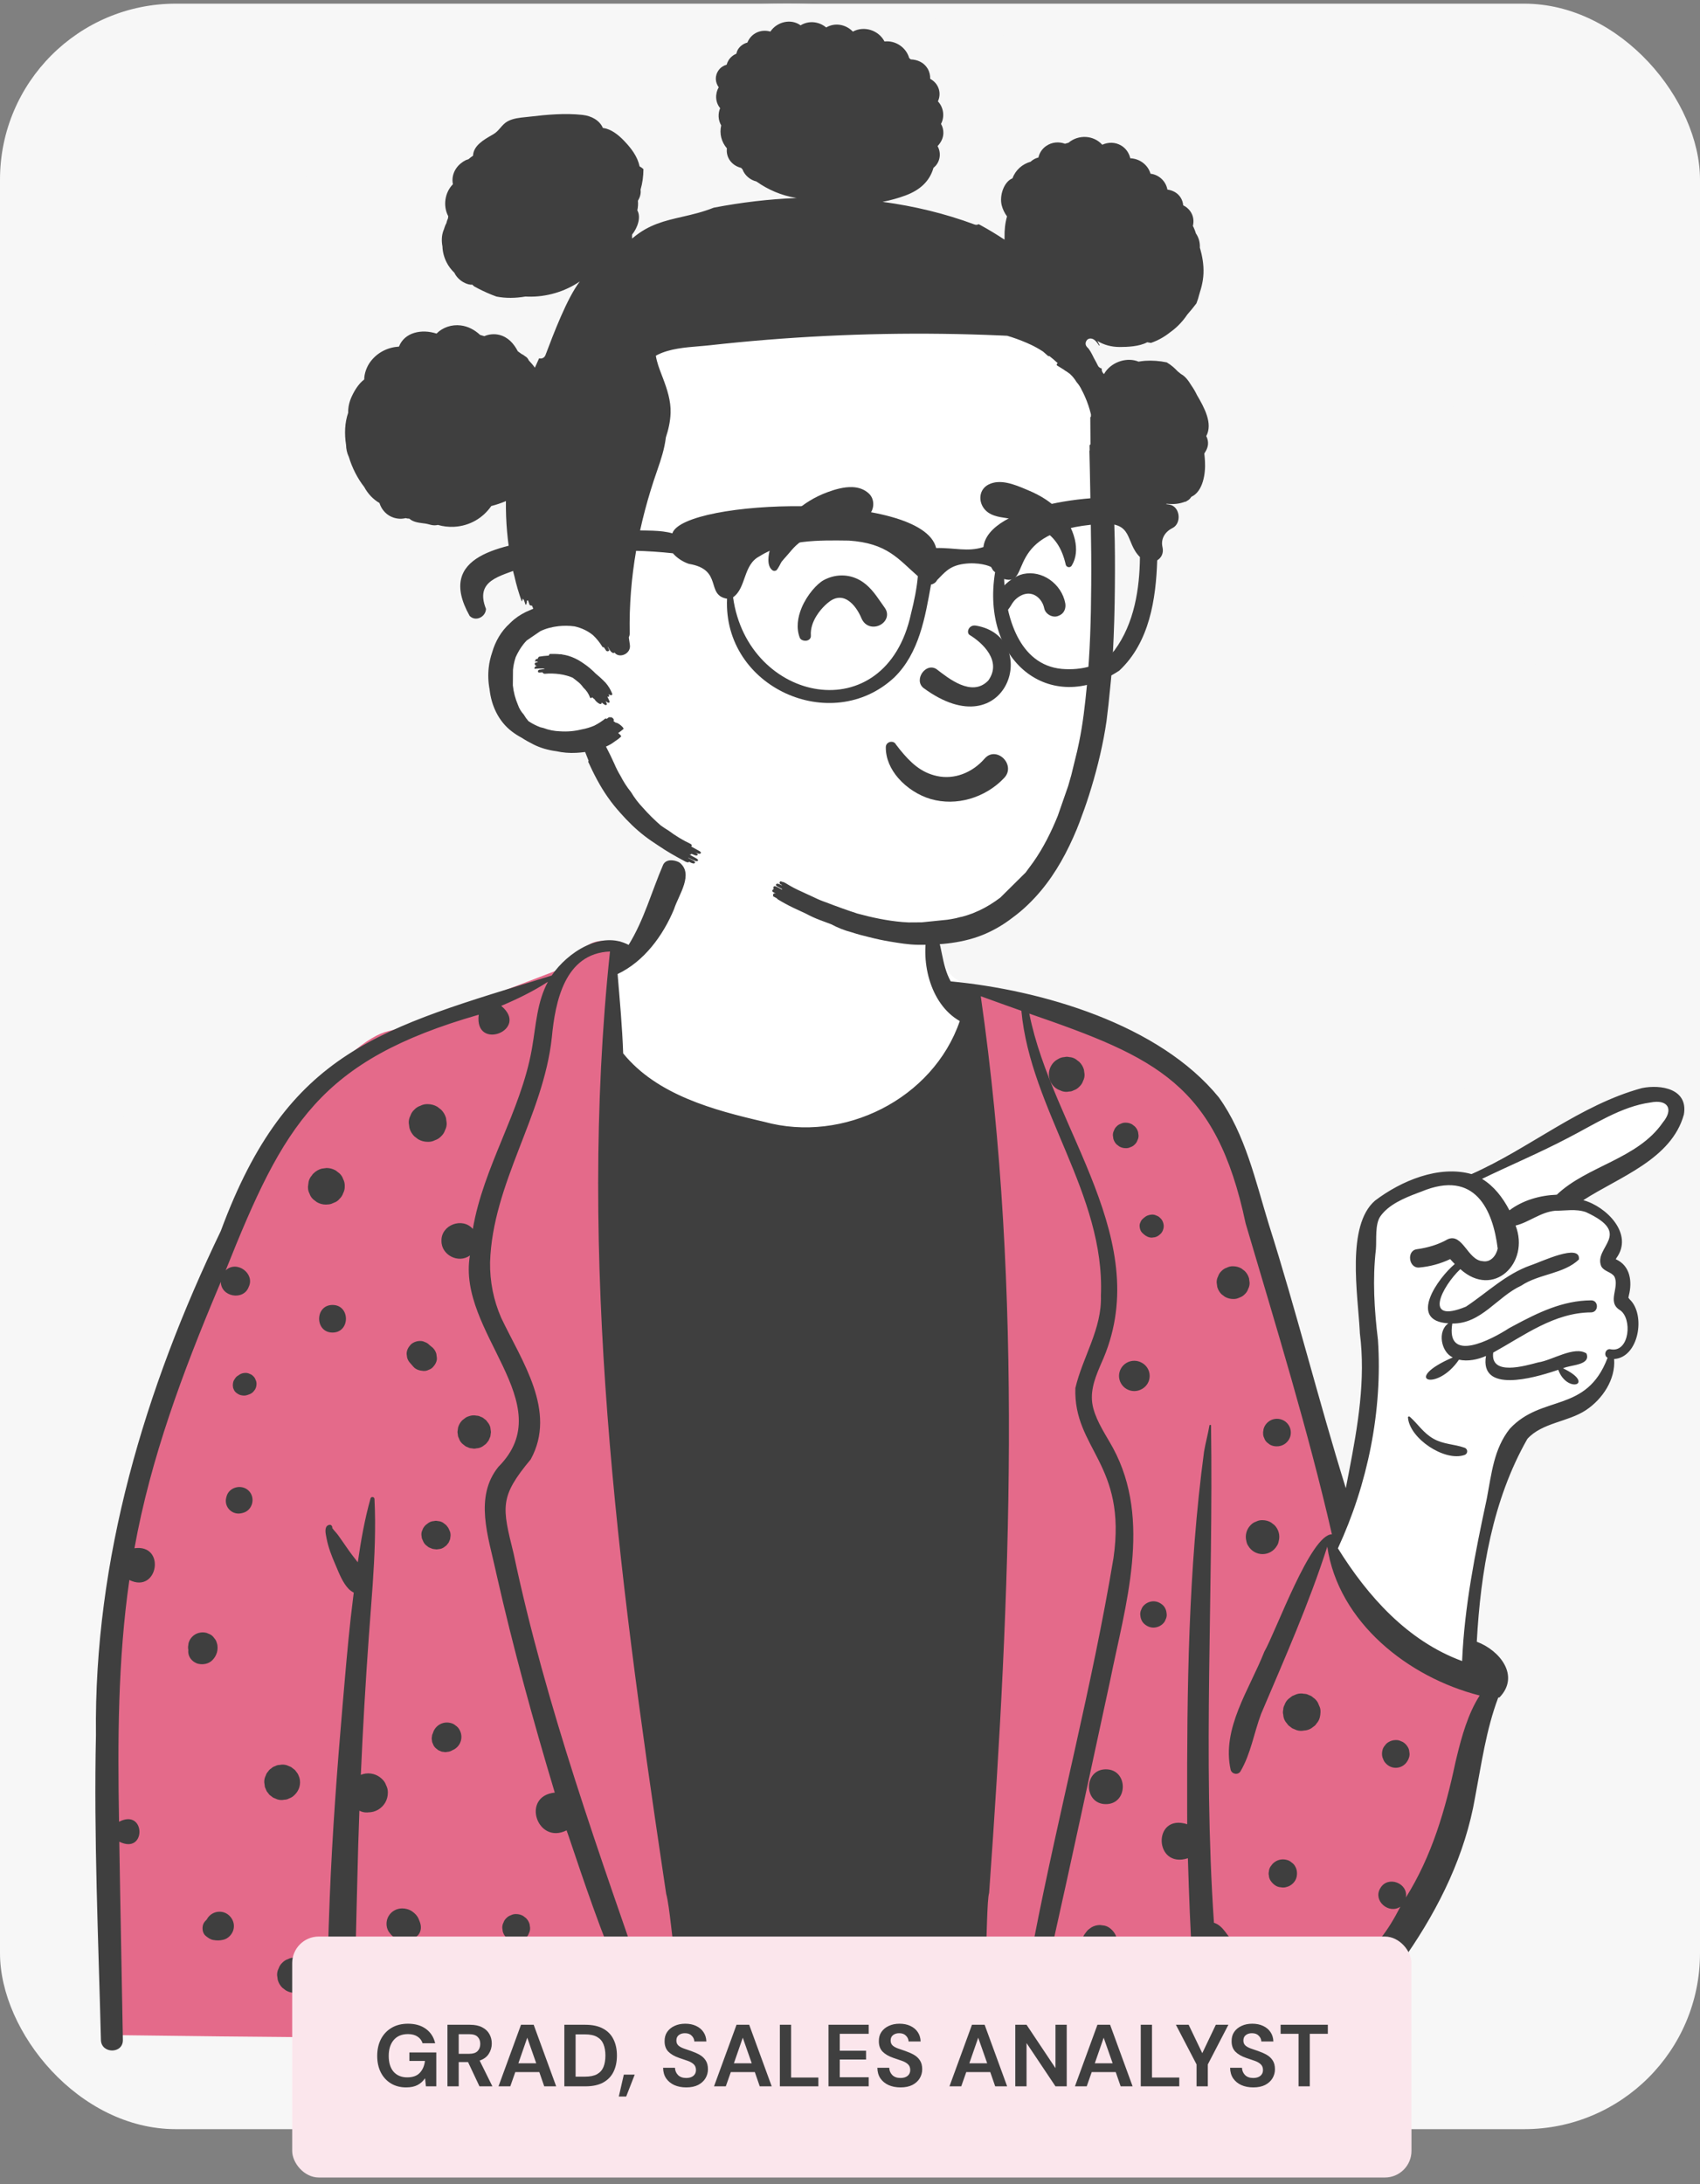
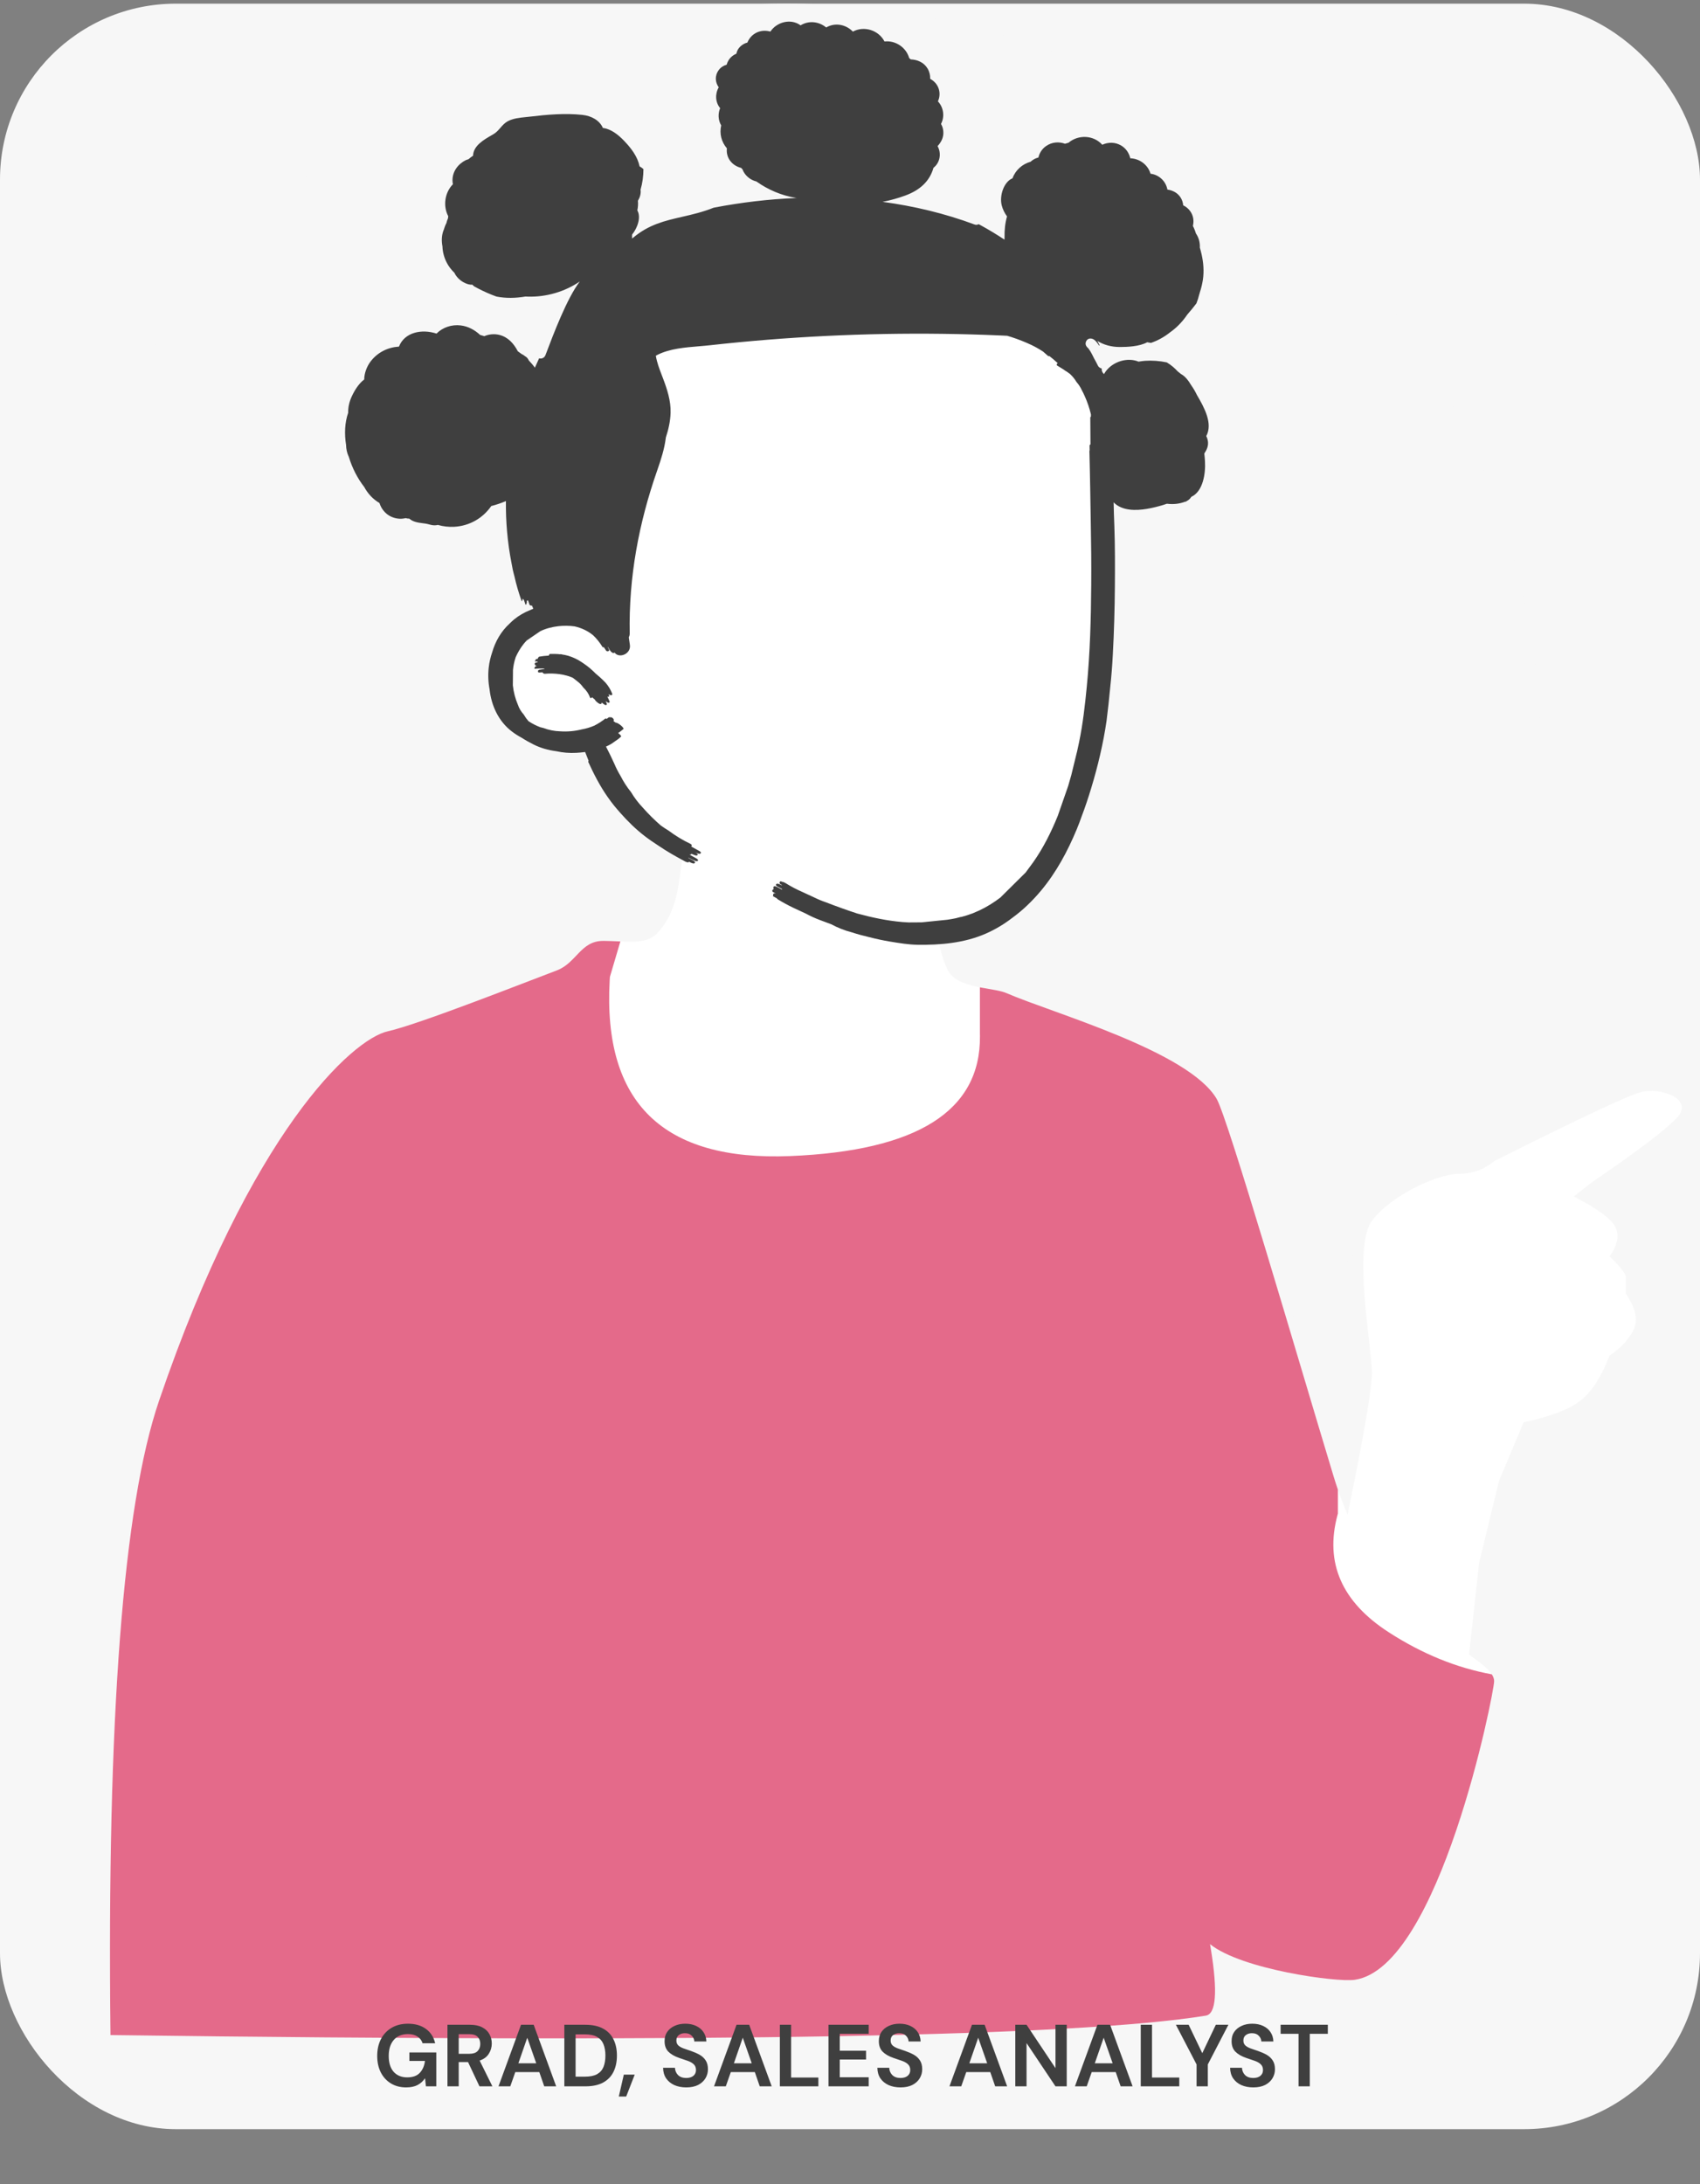
<svg xmlns="http://www.w3.org/2000/svg" width="232" height="298" viewBox="0 0 232 298" fill="none">
  <rect x="0" y="0" width="232" height="298" fill="#808080" stroke="none" />
  <rect y="0.5" width="232" height="290" rx="24" fill="#F7F7F7" />
  <circle cx="107.391" cy="103.359" r="102.859" fill="#F7F7F7" />
  <path fill-rule="evenodd" clip-rule="evenodd" d="M109.303 107.592C116.147 107.927 126.802 110.843 127.335 112.707C128.167 115.617 126.379 126.527 129.369 132.403C130.644 134.908 135.483 134.684 137.358 135.5C143.633 138.229 162.208 143.406 166.037 149.925C167.572 152.537 177.001 184.941 182.011 201.473C182.576 203.337 183.214 205.061 183.908 206.657L184.163 205.417C186.205 195.425 187.227 189.376 187.227 187.27C187.227 183.98 184.586 170.097 187.227 166.567C189.841 163.072 196.142 160.214 198.976 160.157L199.061 160.156C200.922 160.156 202.537 159.578 203.906 158.421L205.913 157.418C216.122 152.327 222.086 149.534 223.806 149.04C226.551 148.251 231.222 149.931 228.887 152.454C227.33 154.135 223.417 157.11 217.148 161.379L214.785 163.245L215.07 163.393C218.125 164.992 219.921 166.337 220.459 167.429C221.013 168.555 220.747 169.887 219.661 171.425L219.826 171.584C221.199 172.924 221.885 173.822 221.885 174.279V176.514C223.251 178.502 223.593 180.161 222.91 181.489C222.227 182.817 221.144 183.968 219.661 184.941C218.568 187.798 217.267 189.831 215.757 191.041C214.247 192.251 211.638 193.258 207.929 194.062L204.573 202.038L201.853 213.244L200.483 225.748L200.881 226.034C202.725 227.369 203.906 228.359 203.906 229.382C203.906 230.975 196.465 268.443 184.888 270.12C182.384 270.483 169.399 268.704 165.135 265.257L165.198 265.629C166.201 271.651 165.989 274.779 164.562 275.011C147.017 277.87 97.188 278.754 15.076 277.661C14.588 234.346 16.797 205.498 21.703 191.119C34.252 154.342 48.088 141.781 52.928 140.706C57.168 139.763 71.871 133.947 75.981 132.403C78.664 131.396 79.239 128.374 82.296 128.374L82.543 128.376C85.5 128.405 88.122 128.931 89.595 127.419C93.46 123.453 92.38 117.963 93.984 112.707C94.867 109.81 100.905 107.18 109.303 107.592Z" fill="white" />
  <path d="M82.296 128.374L82.543 128.375C83.274 128.383 83.984 128.42 84.662 128.45L83.234 133.285L83.203 133.792C82.276 150.461 90.489 158.441 107.841 157.731C125.193 157.021 133.825 151.566 133.735 141.366L133.729 141.055L133.729 134.708L134.002 134.76C135.32 135.005 136.589 135.164 137.359 135.499C143.633 138.229 162.208 143.406 166.037 149.924C167.572 152.536 177.001 184.941 182.011 201.473C182.194 202.077 182.385 202.666 182.583 203.241L182.583 206.509L182.528 206.707C180.772 213.235 183.11 218.572 189.543 222.718C194.102 225.657 198.784 227.565 203.589 228.442C203.796 228.759 203.906 229.068 203.906 229.381C203.906 230.974 196.465 268.443 184.888 270.12C182.384 270.483 169.399 268.704 165.135 265.257L165.198 265.629L165.257 265.987C166.192 271.775 165.961 274.783 164.562 275.011C147.017 277.87 97.188 278.753 15.076 277.661C14.588 234.345 16.797 205.498 21.703 191.118C34.252 154.342 48.088 141.781 52.928 140.705C57.168 139.763 71.871 133.947 75.981 132.403C78.664 131.395 79.239 128.374 82.296 128.374Z" fill="#E46A8A" />
-   <path fill-rule="evenodd" clip-rule="evenodd" d="M90.504 117.976C90.905 117.185 91.972 117.288 92.675 117.647C94.785 119.18 92.577 122.152 91.994 124.023C90.492 127.652 87.884 131.199 84.284 132.895C84.582 136.503 84.92 140.103 85.045 143.722C89.648 149.396 97.409 151.468 104.298 153.06C115.118 156.035 127.33 149.941 130.982 139.311C126.825 136.964 125.48 130.818 126.72 126.531C126.828 126.229 127.298 126.096 127.465 126.433C128.603 128.759 128.452 131.598 129.745 133.896C142.165 135.078 158.193 139.735 166.329 149.718C169.934 154.712 171.363 161.207 173.139 166.995C176.928 178.928 179.947 191.102 183.663 203.047L184.101 200.787C185.301 194.561 186.392 188.25 185.582 181.919L185.567 181.616C185.302 176.578 183.716 167.216 187.647 163.815C191.203 161.114 196.354 158.944 200.816 160.189C208.757 156.677 215.61 150.763 224.067 148.459C226.67 147.927 230.415 148.557 229.799 152.067C228.094 158.205 220.954 160.587 216.073 163.752C219.202 164.595 223.016 168.376 220.572 171.674C220.551 171.732 220.532 171.777 220.513 171.812C222.496 172.685 222.773 174.88 222.287 176.762C222.237 177.259 222.106 176.832 222.4 177.282C224.637 179.379 223.648 185.224 220.278 185.421C220.499 188.19 218.709 190.88 216.442 192.391C213.999 194.018 210.466 194.088 208.443 196.316C203.694 204.639 202.056 214.464 201.538 223.996C204.669 225.16 207.478 228.643 204.633 231.598C204.577 231.604 204.521 231.611 204.464 231.615C202.815 235.989 202.179 240.651 201.307 245.218C199.965 253.011 196.469 260.167 192.004 266.659C186.842 275.253 172.959 273.89 165.965 268.344C165.993 269.799 166.234 271.246 165.765 272.652C165.073 274.169 163.386 273.514 163.219 272.019C159.521 274.086 158.65 267.264 162.76 268.346C162.444 263.415 162.261 258.477 162.112 253.537C157.459 255.034 157.259 247.361 162.018 248.895L162.012 246.774C161.977 230.51 162.158 214.189 164.318 198.053C164.518 196.846 164.856 195.678 165.053 194.478C165.074 194.354 165.269 194.389 165.27 194.508C165.604 217.1 164.119 239.74 165.669 262.339C166.959 262.73 167.473 264.202 168.429 265.059C170.55 267.005 173.438 267.953 176.263 268.283C184.172 269.385 187.587 266.984 191.109 260.151C189.521 261.207 187.374 259.343 188.342 257.673L188.373 257.623C189.378 255.853 192.218 256.914 191.859 258.895C195.4 253.259 197.253 246.904 198.622 240.455L198.807 239.685C199.473 236.947 200.336 233.81 201.934 231.333C192.19 228.865 182.657 221.344 181.133 211.026C178.658 218.751 175.307 226.303 172.112 233.817C171.126 236.43 170.715 239.238 169.3 241.662C168.971 242.222 168.138 242.078 167.951 241.487C166.68 235.835 170.534 230.46 172.535 225.372C174.169 222.497 178.859 209.366 181.767 209.335C178.499 195.1 174.141 180.971 169.99 166.914C165.977 147.932 157.798 144.272 140.471 138.296C143.597 154.125 157.865 169.447 150.273 186.049L150.088 186.48C149.311 188.311 148.666 190.155 149.208 192.164C149.735 194.114 150.933 195.807 151.891 197.56C157.249 207.464 153.561 219.032 151.489 229.346C148.873 241.442 146.287 253.549 143.582 265.627C143.049 268.036 142.704 270.518 141.898 272.853C141.482 274.058 139.408 273.943 139.542 272.538C139.798 269.811 140.568 267.151 141.133 264.473C144.501 247.135 149.058 230.001 151.956 212.587C153.82 199.696 146.482 197.715 146.756 189.386C147.753 185.126 150.393 181.324 150.242 176.785C150.829 162.889 140.645 151.425 139.388 137.91L137.168 137.123C136.058 136.728 134.95 136.33 133.845 135.923C139.66 176.344 137.894 217.649 134.987 258.27C134.394 260.144 134.959 279.308 132.469 278.146C132.343 278.878 131.952 279.597 131.102 279.593C123.38 279.663 115.656 279.785 107.935 279.876C104.221 279.536 99.115 280.945 95.956 278.816C92.309 277.781 91.89 261.893 90.915 258.393L90.534 255.848C84.336 214.263 78.79 171.82 83.245 129.824C77.047 130.06 75.767 136.709 75.308 141.55C74.158 152.235 67.213 161.436 66.879 172.244C66.851 174.866 67.349 177.406 68.404 179.813C71.201 185.711 76.04 192.53 72.424 199.118C68.147 204.246 68.517 205.595 70.086 211.933C74.502 232.884 81.835 253.025 88.811 273.224C87.295 281.076 78.179 251.929 77.321 249.731C73.285 251.748 71.081 245.055 75.71 244.578C72.737 234.688 70.001 224.723 67.723 214.648L67.662 214.364C66.656 209.71 64.677 204.259 68.019 200.13C76.637 191.468 62.326 181.787 64.131 171.293C62.572 172.442 60.212 171.234 60.248 169.304C60.177 167.132 63.113 166.019 64.526 167.677C65.978 159.163 71.032 151.731 72.561 143.243L72.63 142.844C73.148 139.844 73.295 136.687 74.777 133.953C72.759 135.256 70.61 136.309 68.399 137.238C72.352 140.519 64.698 143.514 65.331 138.445C43.657 144.678 38.758 153.369 30.799 173.329C32.286 171.894 34.832 173.752 33.943 175.582C33.233 177.511 30.136 176.947 30.137 174.891L29.774 175.751C24.949 187.219 20.556 198.966 18.349 211.24C22.679 210.632 21.577 217.51 17.654 215.571C16.079 226.486 16.054 237.556 16.247 248.559C19.899 246.656 20.009 253.123 16.282 251.279C16.418 260.296 16.618 269.313 16.768 278.33C16.799 280.249 13.82 280.24 13.773 278.33C13.425 264.475 12.791 250.595 13.093 236.736C12.809 212.681 19.767 189.497 30.133 167.949C39.306 143.138 51.976 140.316 75.287 133.103C77.439 129.928 82.036 126.926 85.787 128.919C87.885 125.552 88.951 121.564 90.504 117.976ZM50.565 204.447C50.652 204.142 51.092 204.218 51.106 204.52C51.301 208.412 51.127 212.33 50.859 216.238C50.697 218.624 50.497 221.008 50.328 223.378C49.879 229.631 49.518 235.89 49.243 242.155C49.339 242.115 49.438 242.08 49.541 242.052C50.016 241.923 50.49 241.923 50.965 242.052C51.388 242.169 51.758 242.375 52.076 242.671L52.144 242.736C52.405 242.976 52.59 243.261 52.698 243.59C52.852 243.883 52.93 244.197 52.93 244.531L52.928 244.615C52.926 245.096 52.806 245.542 52.562 245.958C52.325 246.357 52.005 246.675 51.604 246.913C51.185 247.153 50.736 247.272 50.253 247.275C50.201 247.279 50.149 247.284 50.098 247.286C49.738 247.3 49.403 247.226 49.092 247.065L49.045 247.051C48.928 250.228 48.832 253.408 48.761 256.588C48.698 259.36 48.613 262.131 48.557 264.902L48.531 266.289L48.48 269.353C48.463 270.613 48.471 271.819 48.04 273.007L47.988 273.144C47.678 273.938 47.437 275.043 46.607 275.484C45.945 275.836 45.052 275.706 44.671 275.019C44.352 274.445 44.629 273.618 45.101 273.231C45.092 273.205 45.078 273.182 45.066 273.156C44.993 272.946 44.883 272.747 44.817 272.535C44.61 271.863 44.667 271.146 44.664 270.447C44.664 269.215 44.706 267.982 44.739 266.751C44.812 264.132 44.897 261.515 45 258.897C45.349 250.117 46.007 241.337 46.76 232.582L47.015 229.627C47.356 225.697 47.708 221.763 48.207 217.854C48.23 217.667 48.254 217.48 48.28 217.293C48.012 217.16 47.763 216.976 47.565 216.771C46.774 215.945 46.294 214.71 45.844 213.646L45.74 213.404C45.252 212.269 44.801 211.12 44.568 209.902L44.546 209.789C44.44 209.27 44.23 208.351 44.784 208.099C45.073 207.968 45.256 208.062 45.35 208.349C45.362 208.386 45.352 208.428 45.331 208.461C45.559 208.809 45.916 209.133 46.142 209.456L46.914 210.553L47.295 211.104C47.779 211.811 48.296 212.489 48.829 213.156C49.249 210.224 49.764 207.303 50.565 204.447ZM82.216 269.797C83.182 269.045 84.753 269.453 84.753 270.84C84.753 272.234 83.179 272.636 82.216 271.884L82.168 271.848L82.122 271.811C81.598 271.404 81.58 270.344 82.082 269.902L82.122 269.869C82.153 269.843 82.183 269.82 82.216 269.797ZM40.241 267.088C40.678 267.088 41.084 267.198 41.462 267.418C41.627 267.541 41.789 267.667 41.953 267.793C42.254 268.092 42.461 268.447 42.576 268.856L42.663 269.495C42.674 269.827 42.606 270.135 42.453 270.422C42.355 270.721 42.188 270.98 41.953 271.198C41.732 271.433 41.474 271.599 41.173 271.695C40.908 271.834 40.626 271.904 40.324 271.904L40.241 271.903C39.802 271.903 39.395 271.793 39.017 271.573C38.852 271.45 38.69 271.323 38.526 271.198C38.227 270.899 38.018 270.544 37.904 270.135C37.875 269.923 37.847 269.708 37.816 269.495C37.805 269.164 37.875 268.856 38.026 268.568C38.124 268.27 38.291 268.011 38.526 267.793C38.747 267.558 39.005 267.392 39.306 267.296C39.571 267.157 39.855 267.087 40.158 267.086L40.241 267.088ZM150.123 262.647L150.739 262.729C151.328 262.862 151.802 263.294 152.12 263.787C152.289 264.051 152.38 264.336 152.394 264.641C152.463 264.945 152.448 265.251 152.352 265.557C152.282 265.855 152.143 266.117 151.939 266.339C151.868 266.449 151.786 266.549 151.692 266.638C151.499 266.958 151.208 267.167 150.907 267.382C150.654 267.544 150.379 267.63 150.083 267.644C149.888 267.695 149.691 267.695 149.493 267.644C149.2 267.63 148.925 267.544 148.671 267.382C148.521 267.268 148.371 267.151 148.222 267.037C148.091 266.885 147.969 266.729 147.854 266.565C147.776 266.385 147.701 266.208 147.626 266.03C147.487 265.603 147.555 265.225 147.631 264.798C147.642 264.725 147.661 264.66 147.687 264.59L147.738 264.454C147.873 264.099 147.945 263.979 148.185 263.67L148.276 263.549C148.322 263.488 148.369 263.429 148.422 263.376C148.572 263.222 148.786 263.093 148.955 262.96C149.317 262.753 149.707 262.65 150.123 262.647ZM70.446 261.153C70.787 261.155 71.106 261.239 71.402 261.41L71.787 261.706C72.022 261.942 72.184 262.217 72.276 262.538C72.297 262.705 72.321 262.874 72.344 263.039C72.353 263.299 72.3 263.541 72.18 263.768C72.105 264.001 71.973 264.202 71.787 264.375C71.616 264.557 71.411 264.688 71.177 264.765C70.972 264.871 70.751 264.927 70.517 264.927L70.446 264.926C70.103 264.926 69.784 264.84 69.487 264.669L69.102 264.375C68.867 264.139 68.705 263.861 68.614 263.541C68.593 263.373 68.569 263.208 68.546 263.039C68.536 262.78 68.59 262.538 68.71 262.313C68.787 262.08 68.917 261.877 69.102 261.706C69.274 261.522 69.478 261.391 69.713 261.316C69.918 261.209 70.135 261.155 70.368 261.152L70.446 261.153ZM54.863 260.38C55.354 260.376 55.852 260.513 56.254 260.796C56.644 261.071 56.939 261.368 57.13 261.814C57.182 261.936 57.233 262.054 57.278 262.176C57.48 262.711 57.517 263.248 57.238 263.771C56.968 264.277 56.385 264.499 55.864 264.651C55.422 264.781 54.922 264.803 54.483 264.646C54.264 264.569 54.05 264.487 53.853 264.368C53.484 264.142 53.284 263.873 53.038 263.541C52.845 263.215 52.749 262.86 52.749 262.482C52.749 262.101 52.845 261.749 53.038 261.419C53.416 260.777 54.116 260.385 54.863 260.38ZM29.963 260.831C30.583 260.831 31.128 261.116 31.502 261.596C31.88 262.085 32.018 262.692 31.852 263.297C31.675 263.936 31.142 264.496 30.482 264.657C29.994 264.777 29.594 264.772 29.108 264.69C28.697 264.62 28.382 264.377 28.067 264.125C27.708 263.833 27.597 263.301 27.656 262.871C27.712 262.442 27.912 262.162 28.215 261.907L28.217 261.9L28.105 261.986C28.147 261.949 28.189 261.909 28.232 261.87C28.246 261.846 28.257 261.821 28.269 261.795C28.443 261.501 28.678 261.27 28.971 261.097C29.279 260.919 29.608 260.831 29.963 260.831ZM174.572 253.759C174.913 253.668 175.256 253.668 175.597 253.759C175.848 253.817 176.066 253.932 176.252 254.102C176.44 254.224 176.594 254.38 176.71 254.573L176.748 254.639C177.016 255.092 177.058 255.61 176.943 256.114C176.8 256.738 176.222 257.305 175.597 257.452L175.576 257.456L175.555 257.462C175.301 257.541 175.045 257.553 174.791 257.494C174.535 257.483 174.298 257.408 174.079 257.268C173.802 257.091 173.57 256.862 173.391 256.586C173.25 256.367 173.175 256.131 173.163 255.876C173.119 255.708 173.119 255.54 173.163 255.372C173.175 255.117 173.25 254.882 173.391 254.662L173.691 254.277L173.722 254.251C173.962 254.013 174.246 253.85 174.572 253.759ZM150.921 241.403C154.001 241.403 153.996 246.152 150.921 246.152C147.842 246.152 147.846 241.403 150.921 241.403ZM38.169 240.803C38.494 240.73 38.818 240.745 39.14 240.845C39.335 240.927 39.527 241.008 39.72 241.087L40.213 241.466C40.305 241.543 40.349 241.627 40.434 241.737L40.54 241.874C40.693 242.078 40.696 242.121 40.864 242.554C40.977 242.97 40.977 243.385 40.864 243.801C40.81 244.002 40.728 244.191 40.622 244.366C40.525 244.534 40.41 244.681 40.279 244.817L40.213 244.884C39.992 245.12 39.732 245.286 39.431 245.384C39.241 245.494 39.036 245.547 38.818 245.547C38.494 245.62 38.169 245.606 37.848 245.505C37.653 245.423 37.46 245.342 37.267 245.262L36.774 244.884L36.394 244.394L36.272 244.106L36.149 243.817L36.062 243.175C36.051 242.841 36.119 242.533 36.271 242.243C36.33 242.04 36.434 241.861 36.584 241.711C36.692 241.529 36.837 241.384 37.021 241.277C37.171 241.127 37.352 241.025 37.556 240.966C37.747 240.857 37.951 240.803 38.169 240.803ZM190.489 237.41C190.745 237.401 190.985 237.455 191.205 237.572C191.283 237.597 191.358 237.63 191.431 237.667C191.715 237.833 191.941 238.057 192.107 238.338C192.244 238.552 192.319 238.783 192.331 239.033C192.382 239.258 192.377 239.485 192.316 239.711L192.295 239.778C192.244 239.963 192.166 240.133 192.063 240.289C192.053 240.308 192.042 240.327 192.028 240.343C191.87 240.591 191.661 240.794 191.403 240.946C191.116 241.109 190.808 241.193 190.475 241.195C189.81 241.195 189.237 240.838 188.887 240.289C188.838 240.212 188.809 240.114 188.774 240.035C188.744 239.96 188.694 239.865 188.668 239.778C188.579 239.447 188.579 239.115 188.668 238.783C188.727 238.54 188.838 238.328 189.004 238.148C189.138 237.945 189.314 237.784 189.533 237.667C189.804 237.51 190.095 237.426 190.404 237.412L190.489 237.41ZM60.462 235.087C60.788 234.999 61.111 234.992 61.434 235.067L61.515 235.087C61.773 235.148 61.996 235.265 62.189 235.437C62.403 235.578 62.574 235.762 62.699 235.991C62.877 236.297 62.967 236.628 62.969 236.983C62.967 237.338 62.877 237.67 62.699 237.975C62.522 238.272 62.285 238.505 61.987 238.681L61.729 238.804C61.513 238.94 61.282 239.012 61.033 239.024C60.867 239.068 60.7 239.068 60.535 239.024C60.366 239.024 60.209 238.982 60.063 238.898C59.903 238.853 59.767 238.774 59.649 238.657C59.445 238.526 59.286 238.354 59.168 238.137L58.978 237.69L58.912 237.195L58.978 236.703L59.081 236.46C59.175 236.126 59.344 235.837 59.591 235.592C59.837 235.349 60.129 235.18 60.462 235.087ZM176.959 231.149C177.302 231.041 177.643 231.027 177.983 231.102C178.213 231.102 178.429 231.16 178.629 231.277C178.848 231.338 179.035 231.445 179.195 231.604C179.475 231.784 179.693 232.022 179.855 232.318L180.114 232.928C180.269 233.322 180.212 233.904 180.119 234.301C180.041 234.627 179.891 234.912 179.668 235.155C179.555 235.344 179.404 235.494 179.214 235.606C178.996 235.803 178.746 235.942 178.461 236.026L178.383 236.047L178.354 236.054C178.349 236.056 178.345 236.056 178.34 236.056C178.338 236.059 178.333 236.059 178.331 236.059C178.218 236.087 178.103 236.103 177.983 236.108C177.643 236.182 177.302 236.169 176.959 236.061C176.757 235.977 176.553 235.89 176.348 235.804C176.174 235.674 176.003 235.54 175.829 235.407C175.695 235.235 175.561 235.062 175.427 234.891C175.239 234.6 175.139 234.282 175.124 233.943C175.063 233.717 175.063 233.493 175.124 233.266C175.124 233.035 175.183 232.823 175.298 232.624C175.402 232.307 175.578 232.034 175.829 231.802C176.003 231.669 176.174 231.536 176.348 231.405C176.553 231.319 176.757 231.233 176.959 231.149ZM27.132 222.79C27.486 222.694 27.841 222.694 28.196 222.79L28.673 222.989C28.908 223.115 29.094 223.285 29.235 223.502C29.413 223.693 29.533 223.92 29.594 224.179C29.733 224.534 29.716 225.097 29.606 225.459C29.481 225.87 29.288 226.197 28.99 226.505C28.494 227.014 27.733 227.161 27.059 227.007C26.873 226.965 26.697 226.883 26.538 226.783C26.028 226.47 25.685 225.923 25.687 225.319C25.687 225.253 25.692 225.188 25.701 225.123C25.669 224.989 25.657 224.852 25.662 224.707L25.732 224.179L25.736 224.165C25.831 223.831 26 223.542 26.246 223.297C26.474 223.073 26.74 222.91 27.044 222.813L27.12 222.79H27.132ZM204.394 170.362C203.752 165.133 201.34 159.507 193.981 162.577L193.434 162.781C191.613 163.466 189.491 164.366 188.383 165.949C187.619 167.039 187.878 169.152 187.772 170.425C187.292 174.562 187.55 178.693 188.05 182.813C188.695 192.47 186.652 202.475 182.585 211.251C186.655 217.797 192.103 223.902 199.534 226.63C199.848 219.188 201.314 211.882 202.874 204.62L202.936 204.304C203.56 201.029 203.872 197.668 206.036 194.945C210.438 190.195 216.492 192.883 219.389 185.253C218.78 184.947 219.116 183.901 219.849 184.102C222.39 184.55 222.802 179.869 221.064 178.741C219.252 177.643 221.076 175.618 220.305 174.156C219.875 173.525 218.947 173.504 218.526 172.778C217.411 170.105 222.991 168.392 216.429 165.378C215.086 164.904 213.585 165.198 212.231 165.193C210.238 165.378 208.655 166.773 206.833 167.212C208.817 172.318 203.81 177.235 199.292 173.156C196.833 175.466 194.083 180.732 200.06 178.277C202.986 176.336 205.504 173.828 208.9 172.633L208.972 172.611C210.232 172.2 215.749 169.537 215.475 171.842C213.409 173.824 210.001 173.801 207.608 175.41C204.29 176.935 202.169 180.63 198.197 180.579C197.282 186.104 203.591 182.742 205.94 181.218L206.591 180.867C209.905 179.088 213.269 177.439 217.133 177.417C218.2 177.41 218.195 179.045 217.133 179.059C212.097 179.09 207.998 182.219 203.779 184.545C203.363 187.771 208.116 186.359 209.919 185.883C211.81 185.619 214.847 183.586 216.502 184.66C217.149 186.313 214.301 186.19 213.309 186.691C217.836 188.852 213.87 190.213 212.656 186.892L212.3 187.013C209.269 188.025 201.918 190.109 202.792 185.006C201.683 185.494 200.33 185.785 199.104 185.515C196.047 190.009 191.17 188.27 198.258 185.206C196.661 184.468 196.127 181.617 197.662 180.555C192.082 180.217 196.225 174.398 198.534 172.459C198.316 172.24 198.105 172.017 197.908 171.791C196.576 172.421 195.177 172.804 193.68 172.939C192.247 173.068 191.928 170.644 193.342 170.446C194.857 170.233 196.252 169.832 197.586 169.075C199.609 168.207 200.299 171.936 202.322 172.068C203.426 172.286 204.173 171.324 204.394 170.362ZM157.416 218.48C157.905 218.48 158.339 218.683 158.694 219.005C159.048 219.327 159.201 219.811 159.222 220.273C159.232 220.521 159.18 220.752 159.067 220.967C158.994 221.188 158.87 221.38 158.694 221.543C158.365 221.868 157.879 222.069 157.416 222.069C156.927 222.069 156.493 221.865 156.138 221.543C155.783 221.219 155.63 220.738 155.609 220.273C155.6 220.028 155.652 219.797 155.764 219.582C155.83 219.382 155.937 219.205 156.087 219.055L156.138 219.005C156.467 218.678 156.953 218.48 157.416 218.48ZM172.222 207.407L172.301 207.408C172.714 207.411 173.097 207.513 173.454 207.719C173.609 207.838 173.764 207.954 173.917 208.074C174.201 208.358 174.396 208.692 174.504 209.078C174.615 209.479 174.615 209.883 174.504 210.284C174.467 210.516 174.38 210.74 174.244 210.934C174.041 211.267 173.774 211.536 173.435 211.734C173.085 211.938 172.707 212.038 172.301 212.04C171.895 212.038 171.516 211.938 171.166 211.734C170.828 211.536 170.56 211.267 170.36 210.934C170.222 210.74 170.135 210.516 170.097 210.284C169.987 209.883 169.987 209.479 170.097 209.078C170.198 208.72 170.373 208.406 170.625 208.135L170.684 208.074C170.891 207.852 171.136 207.695 171.42 207.604C171.67 207.474 171.937 207.408 172.222 207.407ZM59.23 207.532C59.404 207.485 59.575 207.485 59.749 207.532C60.008 207.543 60.249 207.62 60.473 207.761C60.604 207.863 60.736 207.964 60.867 208.064L60.982 208.201C61.227 208.498 61.233 208.548 61.422 209C61.499 209.253 61.511 209.505 61.455 209.757C61.455 209.927 61.41 210.086 61.325 210.233C61.278 210.394 61.199 210.534 61.079 210.651C60.994 210.793 60.881 210.908 60.738 210.992C60.555 211.158 60.339 211.272 60.09 211.33L59.584 211.398C59.519 211.389 59.451 211.38 59.385 211.373C59.306 211.37 59.229 211.361 59.153 211.347L59.077 211.33L59.008 211.312C58.916 211.285 58.826 211.25 58.739 211.204C58.575 211.158 58.431 211.076 58.309 210.955C58.098 210.819 57.929 210.637 57.806 210.411L57.773 210.336C57.729 210.256 57.691 210.175 57.663 210.086C57.583 209.946 57.543 209.797 57.541 209.635C57.494 209.421 57.497 209.209 57.553 208.996L57.574 208.925L57.755 208.498C57.849 208.354 57.947 208.206 58.074 208.087C58.15 208.02 58.337 207.875 58.442 207.803L58.506 207.761C58.73 207.62 58.972 207.543 59.23 207.532ZM33.947 203.397C34.898 204.343 34.478 206.08 33.146 206.416L32.993 206.453C31.706 206.778 30.546 205.622 30.872 204.343L30.91 204.193C31.248 202.869 32.996 202.451 33.947 203.397ZM192.145 193.395C192.136 193.264 192.305 193.217 192.39 193.294C193.522 194.303 194.243 195.513 195.617 196.294C196.999 197.079 198.422 197.016 199.862 197.523C200.351 197.695 200.353 198.345 199.862 198.515C197.137 199.461 192.352 196.255 192.145 193.395ZM64.108 193.189C64.411 193.096 64.717 193.082 65.02 193.149C65.227 193.149 65.419 193.201 65.595 193.303C65.79 193.357 65.957 193.455 66.1 193.595C66.272 193.696 66.408 193.833 66.511 194.004C66.713 194.223 66.85 194.48 66.92 194.774L67 195.379L66.92 195.984C66.843 196.163 66.765 196.346 66.69 196.526L66.48 196.808C66.31 197.034 66.282 197.036 65.87 197.34C65.607 197.506 65.323 197.597 65.02 197.609C64.817 197.665 64.615 197.665 64.411 197.609C64.207 197.609 64.014 197.558 63.836 197.455C63.643 197.401 63.474 197.303 63.331 197.163C63.082 197.002 62.887 196.789 62.743 196.526C62.666 196.346 62.589 196.163 62.513 195.984L62.431 195.379L62.513 194.774L62.518 194.756C62.626 194.378 62.819 194.048 63.096 193.77L63.552 193.42C63.73 193.306 63.916 193.247 64.108 193.189ZM173.767 193.642C174.417 193.465 175.131 193.651 175.608 194.126C176.085 194.6 176.273 195.307 176.095 195.954C175.918 196.584 175.409 197.095 174.772 197.266C174.582 197.317 174.389 197.345 174.194 197.336C173.867 197.334 173.562 197.252 173.278 197.089L172.912 196.806C172.733 196.643 172.609 196.449 172.535 196.225C172.42 196.01 172.369 195.779 172.378 195.529L172.376 195.484C172.369 195.396 172.38 195.307 172.409 195.221C172.409 195.129 172.423 195.041 172.446 194.954C172.618 194.324 173.135 193.815 173.767 193.642ZM33.487 187.32C33.696 187.312 33.891 187.354 34.072 187.45C34.262 187.511 34.424 187.613 34.56 187.763C34.711 187.898 34.814 188.062 34.875 188.249C34.971 188.429 35.014 188.622 35.007 188.83C35.007 189.103 34.936 189.358 34.8 189.591C34.72 189.694 34.64 189.797 34.56 189.897C34.372 190.086 34.149 190.214 33.891 190.287L33.74 190.338C33.52 190.418 33.303 190.422 33.073 190.392C32.831 190.359 32.608 190.294 32.411 190.144C32.218 190.032 32.065 189.881 31.953 189.689L31.823 189.386C31.795 189.283 31.784 189.129 31.776 189.021C31.776 189.005 31.776 188.991 31.774 188.975C31.774 188.884 31.802 188.662 31.826 188.571C31.878 188.379 31.983 188.197 32.103 188.043C32.206 187.882 32.347 187.756 32.521 187.663L32.537 187.651L32.554 187.639C32.608 187.602 32.664 187.564 32.721 187.525C32.956 187.389 33.212 187.32 33.487 187.32ZM154.792 185.662C155.168 185.662 155.518 185.757 155.842 185.944C155.853 185.949 155.865 185.953 155.874 185.958C156.185 186.14 156.431 186.386 156.615 186.694C156.802 187.013 156.896 187.359 156.896 187.728C156.896 188.099 156.802 188.442 156.615 188.762C156.431 189.071 156.185 189.316 155.874 189.498C155.865 189.505 155.853 189.509 155.842 189.514C155.518 189.701 155.168 189.794 154.792 189.797C154.418 189.794 154.068 189.701 153.744 189.514C153.11 189.145 152.712 188.456 152.712 187.728C152.712 186.999 153.11 186.311 153.744 185.944C154.068 185.757 154.418 185.662 154.792 185.662ZM57.238 182.962L57.302 182.961C57.551 182.951 57.783 183.003 57.997 183.117C58.22 183.189 58.415 183.313 58.58 183.488L58.923 183.773L59.022 183.853C59.039 183.867 59.055 183.881 59.071 183.895C59.301 184.126 59.458 184.396 59.548 184.709C59.576 184.889 59.599 185.067 59.618 185.246C59.67 185.713 59.393 186.192 59.087 186.524C58.923 186.699 58.728 186.822 58.502 186.897C58.286 187.009 58.051 187.06 57.802 187.051C57.292 187.007 56.809 186.899 56.442 186.507C56.4 186.46 56.36 186.411 56.318 186.362L56.024 186.026C55.801 185.802 55.646 185.538 55.561 185.235C55.538 185.074 55.517 184.915 55.495 184.756C55.474 184.277 55.709 183.829 56.024 183.488C56.315 183.173 56.808 182.98 57.238 182.962ZM45.381 178.046C47.824 178.046 47.819 181.812 45.381 181.812C42.94 181.812 42.944 178.046 45.381 178.046ZM168.211 172.765L168.288 172.767C168.692 172.769 169.07 172.869 169.421 173.072L169.876 173.42C170.154 173.7 170.346 174.027 170.454 174.406C170.48 174.604 170.506 174.803 170.534 174.999C170.546 175.307 170.48 175.594 170.339 175.86C170.25 176.136 170.095 176.376 169.876 176.579C169.672 176.796 169.432 176.951 169.153 177.039C168.885 177.179 168.596 177.245 168.288 177.233C167.882 177.23 167.504 177.13 167.154 176.927C167.001 176.81 166.851 176.694 166.698 176.579C166.442 176.321 166.258 176.022 166.148 175.68L166.122 175.594L166.04 174.999C166.029 174.693 166.094 174.406 166.235 174.139C166.325 173.862 166.48 173.623 166.698 173.42C166.902 173.203 167.144 173.049 167.422 172.96C167.667 172.832 167.93 172.766 168.211 172.765ZM157.207 165.716C157.426 165.708 157.628 165.753 157.818 165.851C158.013 165.914 158.182 166.023 158.325 166.175C158.629 166.416 158.814 166.897 158.814 167.287C158.814 167.677 158.629 168.158 158.325 168.398C158.128 168.592 157.895 168.727 157.628 168.802L157.207 168.858C156.798 168.877 156.383 168.664 156.091 168.398C156.033 168.345 155.976 168.291 155.917 168.239C155.652 167.996 155.537 167.635 155.521 167.287C155.513 167.102 155.554 166.93 155.638 166.769C155.692 166.6 155.786 166.458 155.917 166.334C155.976 166.283 156.033 166.229 156.091 166.175C156.409 165.883 156.78 165.737 157.207 165.716ZM226.923 153.156C228.467 151.288 227.568 149.958 225.249 150.42C221.253 150.957 217.492 153.467 213.973 155.267C210.132 157.283 206.173 158.946 202.255 160.841C203.872 161.827 205.074 163.372 205.993 165.134C207.826 163.75 210.17 163.089 212.458 163.002C216.608 159.051 223.482 158.147 226.923 153.156ZM44.559 159.36C44.978 159.362 45.37 159.46 45.737 159.655L45.816 159.699L46.319 160.086C46.563 160.31 46.734 160.576 46.835 160.882C46.99 161.177 47.061 161.497 47.049 161.837C47.061 162.178 46.99 162.496 46.835 162.79C46.734 163.098 46.563 163.362 46.319 163.586C46.18 163.766 46.001 163.906 45.788 164.009C45.588 164.09 45.391 164.175 45.191 164.259C44.968 164.329 44.709 164.338 44.467 164.35C44.028 164.347 43.62 164.238 43.239 164.018L42.745 163.64C42.508 163.42 42.339 163.161 42.24 162.86C42.1 162.595 42.03 162.312 42.03 162.009L42.031 161.926C42.031 161.908 42.031 161.886 42.034 161.865C42.062 161.646 42.093 161.426 42.123 161.207C42.2 160.885 42.349 160.602 42.569 160.364C42.626 160.252 42.701 160.161 42.797 160.086C43.107 159.778 43.474 159.568 43.897 159.449C44.117 159.421 44.338 159.39 44.559 159.36ZM153.626 153.175C153.943 153.175 154.237 153.255 154.51 153.411C154.629 153.502 154.747 153.593 154.864 153.684C155.083 153.901 155.233 154.158 155.315 154.452L155.379 154.914C155.386 155.155 155.336 155.377 155.226 155.585C155.156 155.8 155.036 155.986 154.864 156.145C154.707 156.315 154.519 156.435 154.301 156.505C154.094 156.614 153.868 156.663 153.626 156.654C153.311 156.654 153.015 156.575 152.743 156.416C152.626 156.327 152.506 156.236 152.388 156.145C152.19 155.946 152.047 155.714 151.962 155.45L151.94 155.377L151.876 154.914C151.867 154.674 151.916 154.452 152.026 154.245C152.097 154.028 152.219 153.841 152.388 153.684C152.548 153.514 152.736 153.395 152.952 153.325C153.14 153.226 153.342 153.176 153.555 153.174L153.626 153.175ZM58.289 150.645L58.371 150.646C58.838 150.649 59.273 150.766 59.677 150.999C59.851 151.132 60.025 151.265 60.198 151.401C60.52 151.72 60.741 152.099 60.866 152.535L60.957 153.217C60.971 153.572 60.896 153.901 60.734 154.207C60.631 154.527 60.452 154.802 60.198 155.036C59.966 155.286 59.688 155.463 59.367 155.566C59.059 155.727 58.728 155.802 58.371 155.788C57.903 155.788 57.469 155.671 57.065 155.437C56.891 155.304 56.717 155.169 56.541 155.036C56.221 154.714 56 154.335 55.876 153.901L55.784 153.217C55.77 152.865 55.845 152.533 56.008 152.227C56.111 151.91 56.289 151.632 56.541 151.401C56.776 151.149 57.053 150.971 57.375 150.868C57.659 150.72 57.963 150.646 58.289 150.645ZM145.271 144.226C145.485 144.17 145.698 144.17 145.912 144.226C146.232 144.24 146.53 144.336 146.807 144.511L147.294 144.884C147.3 144.891 147.308 144.898 147.315 144.908C147.608 145.202 147.813 145.55 147.925 145.949L148.01 146.577C148.022 146.902 147.954 147.205 147.806 147.485C147.717 147.755 147.572 147.989 147.371 148.192L147.294 148.267C147.075 148.501 146.819 148.667 146.521 148.762C146.333 148.872 146.128 148.926 145.912 148.926C145.593 148.998 145.271 148.984 144.951 148.884C144.761 148.802 144.568 148.723 144.376 148.643L144.315 148.608C143.589 148.214 143.14 147.387 143.14 146.577C143.14 145.767 143.589 144.938 144.315 144.543C144.336 144.534 144.355 144.522 144.376 144.511C144.653 144.336 144.951 144.24 145.271 144.226Z" fill="#3F3F3F" />
  <path fill-rule="evenodd" clip-rule="evenodd" d="M147.939 50.038C140.209 39.134 120.785 37.905 108.509 37.974C84.265 37.773 79.189 65.528 77.923 84.977C75.337 85.415 72.823 86.313 71.116 88.337C69.038 90.802 68.321 95.032 70.269 97.789C71.563 99.619 73.606 100.231 75.743 100.333C82.82 99.66 84.271 105.943 87.756 110.654C96.701 122.689 112.195 126.593 126.407 126.653C131.234 126.781 137.049 127.142 140.14 122.618C149.904 105.762 150.117 83.406 150.719 64.303C150.801 59.413 150.78 54.236 147.939 50.038Z" fill="white" />
  <path fill-rule="evenodd" clip-rule="evenodd" d="M164.619 59.498C164.717 59.682 164.789 59.887 164.83 60.11C164.957 60.816 164.695 61.356 164.353 61.88C164.398 62.246 164.423 62.6 164.442 62.912C164.551 64.662 164.149 67.061 162.599 67.776C162.587 67.79 162.575 67.805 162.562 67.82C162.55 67.834 162.538 67.848 162.525 67.862C162.405 68.056 162.223 68.224 161.983 68.346C161.924 68.387 161.864 68.426 161.803 68.46C161.783 68.477 161.761 68.492 161.74 68.507C161.732 68.513 161.724 68.519 161.716 68.525C161.748 68.491 161.779 68.456 161.811 68.422C160.954 68.762 160.127 68.832 159.243 68.729C158.697 68.926 158.15 69.072 157.688 69.186C156.246 69.541 154.386 69.825 152.981 69.22C152.572 69.044 152.232 68.811 151.977 68.533C151.998 69.616 152.03 70.699 152.077 71.782C152.173 74.521 152.168 77.258 152.147 79.999C152.124 83.083 152.037 86.169 151.87 89.251C151.793 90.799 151.669 92.345 151.502 93.886C151.362 95.387 151.198 96.886 151.008 98.38C150.56 101.453 149.822 104.549 148.921 107.519C148.53 108.808 148.101 110.113 147.613 111.388C147.407 111.974 147.189 112.553 146.952 113.127C145.703 116.137 144.146 119.041 142.044 121.549C140.895 122.917 139.627 124.147 138.211 125.182C137.074 126.064 135.843 126.811 134.491 127.4C131.584 128.665 128.34 128.95 125.196 128.903C123.997 128.887 122.726 128.676 121.537 128.479L121.464 128.467C120.536 128.315 119.596 128.112 118.666 127.874C117.84 127.682 117.025 127.461 116.221 127.201C115.252 126.947 114.324 126.58 113.44 126.106L111.875 125.52C111.221 125.275 110.585 124.983 109.969 124.649L108.267 123.858C107.561 123.519 106.874 123.148 106.204 122.74C106.134 122.702 106.054 122.639 106.024 122.569C105.951 122.529 105.878 122.49 105.805 122.451C105.704 122.396 105.602 122.341 105.501 122.284C105.473 122.27 105.494 122.189 105.531 122.109C105.501 122.046 105.505 121.976 105.59 121.913C105.653 121.864 105.754 121.878 105.859 121.911C105.85 121.904 105.843 121.897 105.836 121.89C105.799 121.87 105.762 121.85 105.725 121.83C105.646 121.788 105.568 121.746 105.489 121.703C105.372 121.64 105.353 121.476 105.463 121.39C105.494 121.367 105.529 121.355 105.564 121.353C105.563 121.353 105.562 121.352 105.561 121.352C105.559 121.351 105.558 121.35 105.557 121.35C105.536 121.336 105.552 121.271 105.583 121.199C105.524 121.124 105.505 121.033 105.609 120.953C105.75 120.843 106.067 121.024 106.215 121.108C106.226 121.115 106.237 121.121 106.246 121.126C106.338 121.177 106.431 121.226 106.524 121.275C106.58 121.305 106.636 121.334 106.692 121.364C106.701 121.343 106.72 121.325 106.75 121.306C106.532 121.192 106.317 121.075 106.101 120.958C105.967 120.888 105.794 120.741 105.97 120.603C106.11 120.491 106.474 120.683 106.647 120.781C106.668 120.764 106.692 120.757 106.72 120.753C106.645 120.711 106.565 120.671 106.49 120.627C106.279 120.51 106.422 120.146 106.64 120.267C106.666 120.283 106.692 120.297 106.717 120.314C106.867 120.3 107.073 120.416 107.18 120.475L107.196 120.484C107.929 120.944 108.694 121.346 109.486 121.691C110.02 121.943 110.557 122.193 111.096 122.436C111.626 122.698 112.172 122.924 112.733 123.115C114.141 123.662 115.564 124.171 117.001 124.642C119.015 125.191 121.099 125.632 123.19 125.805C123.462 125.826 123.734 125.845 124.006 125.854C124.302 125.852 124.599 125.85 124.896 125.848C125.194 125.847 125.492 125.845 125.789 125.842C126.841 125.734 127.893 125.628 128.943 125.521L129.254 125.49C129.657 125.434 130.051 125.364 130.44 125.282C130.644 125.233 130.848 125.182 131.05 125.123C131.097 125.117 131.143 125.109 131.19 125.101C131.214 125.096 131.237 125.092 131.261 125.088C131.755 124.958 132.241 124.801 132.726 124.619C133.03 124.495 133.333 124.365 133.633 124.227C134.625 123.767 135.6 123.16 136.519 122.464C137.095 121.892 137.671 121.321 138.248 120.75C138.822 120.181 139.397 119.611 139.972 119.041L141.024 117.612C142.384 115.677 143.46 113.519 144.353 111.318L145.773 107.241C145.921 106.751 146.062 106.26 146.195 105.768C146.465 104.666 146.734 103.564 147.004 102.464C147.093 102.06 147.18 101.659 147.264 101.257C147.782 98.756 148.068 96.219 148.314 93.681C148.764 89.062 148.886 84.43 148.919 79.793C148.94 77.022 148.917 74.25 148.861 71.481C148.828 69.876 148.804 68.271 148.781 66.666L148.781 66.662C148.75 64.958 148.718 63.251 148.673 61.547C148.671 61.509 148.685 61.477 148.703 61.449C148.699 61.248 148.696 61.047 148.694 60.844C148.692 60.711 148.743 60.652 148.818 60.641C148.804 59.424 148.795 58.21 148.793 56.996C148.793 56.917 148.83 56.865 148.879 56.835V56.527C148.675 55.682 148.399 54.853 148.04 54.064C147.918 53.779 147.782 53.501 147.632 53.23C147.447 52.824 147.206 52.455 146.91 52.116C146.664 51.703 146.362 51.337 146.01 51.01C145.867 50.907 145.722 50.804 145.579 50.702C145.459 50.638 145.283 50.529 145.129 50.403C144.989 50.317 144.85 50.231 144.711 50.146C144.572 50.06 144.434 49.974 144.294 49.889C144.132 49.805 144.238 49.595 144.353 49.539V49.532C144.327 49.52 144.299 49.506 144.268 49.48C143.931 49.163 143.579 48.864 143.213 48.584C143.148 48.609 143.07 48.6 143.012 48.551C142.796 48.35 142.576 48.157 142.351 47.97C141.847 47.641 141.319 47.339 140.769 47.073C139.885 46.658 138.98 46.3 138.052 45.997C137.871 45.938 137.69 45.884 137.509 45.831L137.449 45.814C137.34 45.808 137.231 45.803 137.122 45.797C136.946 45.789 136.77 45.78 136.594 45.772C125.972 45.308 115.322 45.503 104.724 46.355C102.113 46.564 99.505 46.815 96.902 47.104C96.411 47.159 95.9 47.202 95.378 47.245C93.464 47.404 91.414 47.575 89.76 48.396C89.671 48.44 89.586 48.487 89.503 48.535C89.646 49.446 89.988 50.338 90.321 51.205C90.372 51.337 90.422 51.468 90.472 51.598C91.049 53.124 91.566 54.68 91.515 56.332C91.479 57.485 91.23 58.593 90.872 59.676C90.688 61.22 90.205 62.711 89.692 64.176C87.168 71.385 85.794 78.765 85.936 86.417C85.939 86.622 85.892 86.801 85.81 86.953L85.814 86.982C85.859 87.307 85.904 87.632 85.957 87.956C86.167 89.245 84.46 89.887 83.871 89.032C83.832 89.071 83.777 89.098 83.726 89.102C83.576 89.116 83.33 88.871 83.26 88.759C83.168 88.591 83.072 88.427 82.969 88.271C82.955 88.264 82.943 88.259 82.931 88.254C82.962 88.318 82.994 88.382 83.025 88.446C83.058 88.513 83.09 88.58 83.121 88.644C83.224 88.85 82.828 88.95 82.711 88.761C82.606 88.595 82.5 88.437 82.394 88.285C82.334 88.329 82.266 88.341 82.221 88.269C81.844 87.647 81.408 87.115 80.929 86.662C80.177 86.05 79.354 85.679 78.419 85.462C77.683 85.357 76.928 85.352 76.199 85.436C75.362 85.534 74.481 85.742 73.724 86.123C73.107 86.545 72.488 86.968 71.869 87.391C71.717 87.549 71.572 87.715 71.436 87.888C71.007 88.441 70.662 89.032 70.378 89.66C70.367 89.7 70.355 89.739 70.343 89.777C70.17 90.304 70.057 90.846 70.008 91.402C70.004 91.753 70.002 92.104 69.999 92.455C69.996 92.806 69.993 93.156 69.989 93.508C70.083 94.421 70.317 95.308 70.676 96.151C70.845 96.648 71.11 97.092 71.469 97.484C71.661 97.816 71.879 98.117 72.123 98.397C72.617 98.724 73.156 99.002 73.731 99.221C73.871 99.258 74.012 99.296 74.155 99.324C74.893 99.606 75.657 99.758 76.447 99.779C77.446 99.847 78.424 99.76 79.38 99.52C79.971 99.415 80.543 99.244 81.096 99.009C81.626 98.742 82.125 98.423 82.591 98.049C82.643 98.016 82.72 98.035 82.805 98.077C82.823 98.064 82.841 98.051 82.859 98.038C82.944 97.977 83.029 97.916 83.112 97.848C83.159 97.816 83.201 97.855 83.222 97.897L83.25 97.876C83.435 97.75 83.944 98.145 83.714 98.378C83.813 98.439 83.911 98.511 84 98.586C84.408 98.602 85.231 99.35 85.076 99.466C84.847 99.665 84.605 99.847 84.359 100.02C84.577 100.181 84.863 100.43 84.729 100.531C84.49 100.757 84.23 100.953 83.953 101.122C83.766 101.264 83.574 101.399 83.372 101.523C83.154 101.652 82.931 101.761 82.702 101.864C83.103 102.637 83.485 103.417 83.841 104.211C84.078 104.773 84.352 105.317 84.668 105.84C85.072 106.636 85.554 107.384 86.119 108.079C86.579 108.85 87.118 109.557 87.734 110.204C88.496 111.068 89.314 111.88 90.184 112.632C90.531 112.877 90.885 113.115 91.253 113.335C92.193 114.04 93.194 114.645 94.256 115.149C94.38 115.217 94.479 115.366 94.333 115.483C94.329 115.485 94.324 115.485 94.319 115.49C94.666 115.686 95.015 115.88 95.367 116.071L95.379 116.078C95.52 116.154 95.783 116.295 95.578 116.461C95.442 116.573 95.022 116.373 94.772 116.242C94.807 116.26 94.844 116.281 94.882 116.302C94.885 116.304 94.89 116.307 94.895 116.309C94.999 116.365 95.392 116.575 95.13 116.711C94.992 116.734 94.861 116.711 94.734 116.643C94.603 116.594 94.472 116.541 94.343 116.485C94.347 116.527 94.324 116.566 94.256 116.599C94.202 116.608 94.15 116.608 94.099 116.604C94.385 116.765 94.671 116.924 94.959 117.08C95.044 117.124 95.442 117.344 95.18 117.479C95.051 117.505 94.926 117.484 94.807 117.419C94.589 117.337 94.373 117.241 94.165 117.136C94.14 117.122 94.115 117.109 94.091 117.095C94.066 117.082 94.041 117.068 94.017 117.054C93.979 117.054 93.942 117.05 93.904 117.043C94.134 117.166 94.366 117.285 94.6 117.402C94.739 117.477 94.971 117.629 94.772 117.783C94.633 117.888 94.261 117.699 94.04 117.575C94.026 117.591 94.01 117.61 93.986 117.629C93.843 117.737 93.501 117.541 93.329 117.442C93.304 117.428 93.283 117.416 93.267 117.407C92.104 116.786 90.981 116.144 89.9 115.408C89.239 114.986 88.595 114.542 87.964 114.059C86.757 113.129 85.66 112.048 84.654 110.909C83.968 110.129 83.595 109.69 82.929 108.745C81.86 107.222 81.054 105.635 80.278 103.951C80.266 103.926 80.29 103.86 80.325 103.795C80.165 103.405 80.01 103.01 79.856 102.602C79.453 102.656 79.047 102.693 78.646 102.716C77.701 102.77 76.785 102.686 75.897 102.492C74.821 102.354 73.756 102.051 72.814 101.575C72.249 101.292 71.705 100.991 71.189 100.655C70.728 100.409 70.282 100.129 69.856 99.802C68.039 98.42 67.052 96.275 66.811 94.047C66.625 93.067 66.586 92.058 66.696 91.084C66.775 90.377 66.935 89.676 67.167 89.002C67.596 87.505 68.395 86.121 69.553 85.072C69.748 84.874 69.952 84.685 70.17 84.507C70.814 83.982 71.546 83.559 72.324 83.251C72.474 83.179 72.626 83.111 72.779 83.048L72.594 82.623C72.528 82.642 72.301 82.604 72.272 82.525C72.227 82.4 72.182 82.274 72.138 82.148C72.11 82.069 72.083 81.989 72.055 81.911C72.012 81.936 71.958 81.951 71.9 81.953V82.189C71.902 82.256 71.773 82.677 71.703 82.457C71.659 82.334 71.617 82.21 71.575 82.085C71.548 82.006 71.522 81.927 71.494 81.848C71.436 81.81 71.391 81.766 71.375 81.715C71.368 81.694 71.361 81.673 71.351 81.652C71.349 81.65 71.346 81.65 71.343 81.649C71.34 81.649 71.337 81.648 71.335 81.647V81.719C71.337 81.764 71.22 82.1 71.199 82.035C70.793 80.923 70.463 79.788 70.205 78.635C70.029 78 69.891 77.358 69.785 76.707C69.671 76.121 69.57 75.532 69.483 74.939L69.462 74.792C69.461 74.786 69.46 74.781 69.458 74.776C69.457 74.77 69.456 74.765 69.455 74.759L69.453 74.742C69.447 74.684 69.44 74.625 69.431 74.568C69.338 73.898 69.26 73.225 69.202 72.548C69.077 71.157 69.028 69.758 69.042 68.362C69.023 68.369 69.005 68.378 68.987 68.388C68.976 68.393 68.965 68.399 68.953 68.404C68.344 68.662 67.701 68.873 67.046 69.041C65.92 70.663 64.121 71.76 61.966 71.875C61.237 71.914 60.472 71.826 59.763 71.621C59.69 71.637 59.614 71.651 59.535 71.661C59.165 71.709 58.867 71.63 58.559 71.549C58.386 71.503 58.21 71.457 58.016 71.431C57.946 71.422 57.877 71.413 57.809 71.404C57.034 71.305 56.374 71.22 55.86 70.761C55.687 70.765 55.522 70.74 55.365 70.693C53.882 71.047 52.306 70.267 51.784 68.63C50.895 68.111 50.186 67.341 49.709 66.447C48.791 65.275 48.057 63.838 47.602 62.328C47.599 62.322 47.596 62.317 47.593 62.311C47.589 62.303 47.585 62.294 47.581 62.285C47.35 61.787 47.24 61.252 47.23 60.715C46.985 59.187 47.05 57.657 47.517 56.312C47.497 55.582 47.669 54.822 47.984 54.133C48.366 53.297 48.948 52.336 49.704 51.778C49.706 50.921 50.075 49.978 50.56 49.339C51.527 48.062 52.929 47.387 54.447 47.289C55.218 45.319 57.557 44.859 59.574 45.514C60.411 44.662 61.639 44.255 62.863 44.4C63.899 44.522 64.784 45.016 65.517 45.695C65.71 45.75 65.903 45.807 66.095 45.867C66.736 45.587 67.485 45.523 68.169 45.699C69.356 46.004 70.131 46.899 70.666 47.927C70.837 48.044 71.004 48.165 71.167 48.291C71.346 48.371 71.508 48.478 71.656 48.603C71.87 48.717 72.052 48.904 72.163 49.175C72.465 49.486 72.746 49.814 72.995 50.167C73.182 49.737 73.374 49.311 73.573 48.888C73.896 48.984 74.287 48.859 74.449 48.429L74.491 48.319C75.53 45.571 77.382 40.678 79.127 38.407C77.062 39.807 74.542 40.545 72.038 40.471C71.93 40.468 71.822 40.464 71.713 40.458C70.367 40.689 69 40.71 67.745 40.46C66.9 40.154 66.076 39.79 65.278 39.378C65.084 39.277 64.891 39.172 64.699 39.065C64.639 39.015 64.582 38.96 64.525 38.906C64.503 38.884 64.481 38.863 64.458 38.841C64.293 38.853 64.12 38.84 63.937 38.792C63.246 38.61 62.606 38.152 62.206 37.564C62.131 37.454 62.071 37.342 62.018 37.228C61.583 36.804 61.206 36.325 60.929 35.763C60.603 35.107 60.404 34.37 60.383 33.632C60.247 32.908 60.256 32.163 60.51 31.472C60.527 31.425 60.547 31.379 60.567 31.332C60.578 31.305 60.59 31.278 60.601 31.25C60.607 31.231 60.612 31.212 60.617 31.192C60.624 31.164 60.631 31.135 60.641 31.108C60.715 30.861 60.809 30.642 60.923 30.434C60.966 30.221 61.035 30.009 61.133 29.803C61.144 29.703 61.158 29.603 61.174 29.504C60.429 28.104 60.693 26.274 61.808 25.136C61.654 24.401 61.811 23.621 62.26 22.968C62.59 22.489 63.049 22.11 63.569 21.848C63.623 21.82 63.767 21.773 63.938 21.719C64.13 21.55 64.333 21.39 64.555 21.249C64.608 19.881 65.979 19.091 67.166 18.408C67.224 18.375 67.281 18.342 67.337 18.31C67.724 18.086 68.004 17.765 68.285 17.444C68.58 17.106 68.874 16.768 69.293 16.543C70.024 16.15 70.923 16.059 71.767 15.975C71.953 15.956 72.137 15.937 72.316 15.916C74.643 15.637 77.121 15.421 79.459 15.673C80.758 15.813 81.833 16.438 82.278 17.461C83.395 17.593 84.39 18.395 85.178 19.221C86.161 20.251 86.998 21.348 87.287 22.702C87.479 22.805 87.654 22.932 87.811 23.075C87.805 24.027 87.681 24.981 87.417 25.88C87.495 26.417 87.332 26.93 87.057 27.395C87.099 27.835 87.069 28.269 86.977 28.701C87.511 29.645 87.011 31.073 86.262 32.009L86.257 32.537C86.301 32.514 86.344 32.487 86.385 32.452C88.538 30.627 90.73 30.124 93.098 29.581C94.465 29.267 95.89 28.939 97.401 28.336C101.123 27.621 104.922 27.165 108.735 27.014C108.713 27.011 108.692 27.008 108.67 27.005C108.641 27.001 108.612 26.997 108.584 26.993C106.662 26.679 104.817 25.892 103.23 24.762C102.81 24.656 102.412 24.467 102.055 24.151C101.709 23.844 101.469 23.49 101.331 23.11C101.268 23.043 101.206 22.976 101.145 22.907C99.954 22.616 99.046 21.589 99.198 20.24C98.444 19.35 98.166 18.252 98.422 17.109C98 16.4 97.963 15.506 98.278 14.757C97.616 13.956 97.564 12.818 98.084 11.912C97.609 11.241 97.504 10.351 98.09 9.556C98.366 9.18 98.748 8.944 99.165 8.829C99.283 8.397 99.522 7.995 99.898 7.685C100.091 7.525 100.294 7.407 100.501 7.318C100.579 6.872 100.832 6.448 101.32 6.115C101.541 5.964 101.768 5.866 101.993 5.812C102.206 5.287 102.577 4.826 103.1 4.527C103.732 4.166 104.466 4.119 105.136 4.308C106.009 2.992 107.927 2.482 109.256 3.458C110.363 2.776 111.756 2.92 112.751 3.749C113.954 3.041 115.447 3.327 116.391 4.314C117.903 3.491 119.898 4.099 120.708 5.658C122.233 5.49 123.671 6.484 124.077 7.924C124.144 7.977 124.209 8.032 124.274 8.087L124.292 8.102C125.205 8.145 126.074 8.502 126.586 9.349C126.842 9.772 126.96 10.268 126.943 10.755C127.489 11.05 127.931 11.532 128.12 12.158C128.297 12.744 128.23 13.324 127.997 13.83C128.758 14.636 128.959 15.893 128.42 16.905C128.643 17.286 128.759 17.737 128.741 18.205C128.714 18.898 128.391 19.457 127.952 19.934C128.504 20.926 128.289 22.199 127.392 22.895C126.876 24.715 125.572 25.926 123.573 26.669C122.569 27.042 121.518 27.329 120.448 27.54C124.732 28.115 128.946 29.124 132.994 30.628C133.215 30.71 133.402 30.678 133.544 30.583C133.583 30.603 133.622 30.623 133.662 30.643C133.712 30.668 133.762 30.693 133.811 30.72C134.927 31.33 136.019 31.99 137.084 32.698C137.084 32.581 137.086 32.464 137.091 32.345C137.07 31.384 137.171 30.438 137.428 29.526C137.092 29.071 136.842 28.552 136.705 28.017C136.365 26.683 137.012 24.785 138.176 24.329C138.584 23.202 139.512 22.387 140.649 22.066C140.739 21.985 140.835 21.907 140.942 21.834C141.181 21.67 141.443 21.558 141.712 21.493C141.852 20.882 142.194 20.32 142.762 19.926C143.562 19.369 144.509 19.309 145.341 19.612C145.499 19.559 145.659 19.513 145.821 19.474C147.16 18.338 149.247 18.422 150.425 19.75C151.234 19.382 152.187 19.366 153.015 19.861C153.678 20.258 154.09 20.897 154.251 21.598C155.505 21.637 156.653 22.465 157.014 23.703C158.17 23.833 159.115 24.733 159.316 25.867C160.053 25.97 160.734 26.315 161.149 27.001C161.34 27.318 161.444 27.665 161.471 28.013C161.844 28.191 162.178 28.461 162.43 28.813C162.872 29.43 162.958 30.151 162.795 30.829C162.811 30.86 162.826 30.891 162.842 30.921C162.865 30.965 162.888 31.009 162.909 31.054C163.029 31.309 163.126 31.582 163.212 31.86C163.601 32.418 163.78 33.101 163.744 33.786C163.827 34.076 163.907 34.367 163.973 34.659C164.236 35.805 164.334 37.026 164.154 38.194C164.065 38.759 163.936 39.315 163.753 39.854C163.734 39.957 163.704 40.052 163.669 40.144C163.568 40.568 163.439 40.986 163.275 41.395C162.881 41.916 162.468 42.422 162.035 42.913C161.669 43.459 161.252 43.963 160.781 44.425C160.441 44.759 160.068 45.07 159.672 45.35C158.885 45.978 158.005 46.468 157.066 46.786C156.899 46.751 156.73 46.724 156.562 46.697C155.495 47.282 153.818 47.347 152.792 47.344C151.662 47.339 150.627 47.055 149.766 46.518C149.866 46.715 149.965 46.913 150.065 47.112C150.058 47.116 150.051 47.12 150.045 47.123C150.026 47.133 150.008 47.144 149.992 47.156C149.806 46.849 149.598 46.576 149.353 46.38C149.019 46.111 148.481 46.087 148.249 46.522C148.245 46.529 148.241 46.536 148.237 46.544L148.237 46.544C148.113 46.776 148.131 46.998 148.225 47.179C148.252 47.217 148.278 47.256 148.305 47.295L148.328 47.327C148.34 47.342 148.352 47.356 148.365 47.37L148.359 47.37C148.679 47.627 148.994 48.255 149.293 48.866C149.495 49.223 149.687 49.585 149.867 49.954C149.972 50.108 150.159 50.244 150.358 50.284C150.319 50.578 150.455 50.882 150.678 51.033C150.737 50.915 150.808 50.795 150.9 50.67C151.907 49.307 153.887 48.719 155.377 49.342C155.674 49.292 155.973 49.251 156.275 49.227C157.259 49.163 158.256 49.24 159.228 49.443C159.53 49.623 159.818 49.826 160.087 50.057C160.314 50.253 160.525 50.459 160.722 50.671C160.874 50.785 161.024 50.905 161.171 51.031C161.767 51.35 162.205 51.962 162.572 52.572C162.864 52.982 163.119 53.419 163.339 53.881C164.361 55.623 165.541 57.785 164.619 59.498ZM82.65 93.158C83.025 93.59 83.318 94.071 83.529 94.601C83.614 94.771 83.511 94.874 83.337 94.843C83.26 94.832 83.154 94.776 83.046 94.701C83.055 94.721 83.064 94.74 83.072 94.758C83.081 94.777 83.09 94.796 83.098 94.815C83.189 94.995 83.112 95.124 82.903 95.056L82.903 95.056C82.892 95.049 82.88 95.042 82.871 95.035C82.978 95.226 83.077 95.422 83.161 95.628C83.253 95.81 83.171 95.936 82.965 95.866C82.857 95.805 82.754 95.735 82.655 95.658C82.667 95.685 82.679 95.711 82.692 95.738C82.725 95.809 82.757 95.879 82.786 95.952C82.88 96.137 82.772 96.233 82.589 96.191C82.432 96.104 82.287 96.001 82.151 95.882C82.13 95.866 82.111 95.847 82.092 95.831C82.153 95.983 82.038 96.076 81.886 96.046C81.671 96.004 81.265 95.642 81.166 95.451C81.163 95.445 81.16 95.439 81.157 95.433C81.154 95.427 81.151 95.421 81.148 95.415C81.033 95.338 80.909 95.231 80.815 95.128C80.74 95.236 80.594 95.315 80.529 95.184C80.332 94.65 80.025 94.192 79.605 93.807C79.366 93.459 79.076 93.162 78.736 92.917C78.553 92.763 78.363 92.616 78.168 92.476C77.824 92.32 77.465 92.2 77.09 92.121C77.047 92.108 77.004 92.098 76.961 92.087C76.928 92.08 76.895 92.072 76.863 92.063L76.835 92.058C76.678 92.029 76.523 92.001 76.366 91.979C75.688 91.885 75.008 91.869 74.329 91.93C74.207 91.934 74.09 91.841 74.038 91.733C73.886 91.74 73.736 91.748 73.583 91.761C73.332 91.771 73.386 91.418 73.576 91.383C73.815 91.339 74.054 91.306 74.289 91.278C74.284 91.257 74.282 91.234 74.286 91.215C73.858 91.194 73.431 91.203 72.999 91.248C72.812 91.257 73.035 90.912 73.138 90.893C73.162 90.888 73.186 90.885 73.211 90.881C73.234 90.877 73.257 90.874 73.281 90.87C73.276 90.863 73.274 90.858 73.271 90.851H73.26C73.002 90.863 72.826 90.454 73.135 90.398C73.173 90.391 73.209 90.386 73.246 90.38C73.285 90.374 73.324 90.368 73.363 90.361C73.349 90.321 73.346 90.286 73.361 90.253C73.227 90.251 73.096 90.251 72.962 90.251C72.997 90.249 73.028 90.175 73.06 90.098C73.094 90.015 73.13 89.928 73.175 89.922C73.243 89.912 73.314 89.903 73.382 89.894C73.386 89.807 73.517 89.606 73.574 89.595C74.019 89.52 74.455 89.469 74.886 89.452C74.929 89.354 74.99 89.224 75.048 89.224C75.538 89.216 76.009 89.221 76.478 89.27C76.497 89.256 76.516 89.249 76.532 89.251C76.609 89.27 76.68 89.287 76.755 89.305C77.015 89.343 77.275 89.396 77.54 89.473C78.166 89.658 78.792 89.95 79.333 90.311C79.844 90.652 80.353 91.007 80.799 91.432C80.956 91.565 81.103 91.71 81.244 91.859C81.471 92.046 81.692 92.238 81.903 92.427C82.16 92.663 82.411 92.906 82.65 93.158Z" fill="#3F3F3F" />
-   <path fill-rule="evenodd" clip-rule="evenodd" d="M132.357 108.987C130.627 109.485 128.769 109.529 127.005 109.015C125.405 108.548 123.762 107.521 122.585 106.162C121.539 104.955 120.861 103.488 120.888 101.922C120.891 101.743 120.955 101.594 121.054 101.478C121.161 101.353 121.31 101.268 121.469 101.23C121.633 101.192 121.806 101.206 121.954 101.272C122.088 101.333 122.202 101.435 122.274 101.585C122.455 101.821 122.635 102.054 122.816 102.28C124.271 104.066 125.68 105.401 127.868 105.879C129.055 106.139 130.241 106.024 131.329 105.627C132.493 105.203 133.546 104.457 134.371 103.503C134.743 103.071 135.183 102.895 135.614 102.892C136.101 102.889 136.584 103.114 136.947 103.474C137.304 103.828 137.543 104.309 137.564 104.812C137.583 105.253 137.438 105.715 137.053 106.126C135.783 107.481 134.138 108.474 132.357 108.987ZM132.305 86.621C134.079 87.693 136.782 90.192 134.873 92.849C132.627 95.191 129.393 92.505 127.799 91.29C126.322 90.349 124.661 92.77 126.032 93.87C137.549 102.344 142.222 86.901 133.202 85.361C132.209 85.191 131.84 86.29 132.305 86.621ZM115.71 81.906C115.14 81.543 114.469 81.419 113.726 81.755C113.145 82.017 112.126 82.893 111.417 84.043C110.932 84.83 110.588 85.754 110.66 86.715C110.677 86.939 110.593 87.103 110.463 87.225C110.359 87.321 110.21 87.392 110.034 87.414C109.885 87.433 109.718 87.416 109.583 87.374C109.325 87.294 109.188 87.128 109.137 86.992C108.64 85.681 108.854 84.219 109.411 82.9C110.161 81.12 111.525 79.629 112.418 79.148C113.947 78.325 115.75 78.287 117.281 79.125C118.584 79.839 119.399 80.991 120.21 82.165C120.382 82.415 120.553 82.663 120.73 82.906C121.084 83.394 121.119 83.878 120.982 84.293C120.83 84.753 120.443 85.141 119.958 85.344C119.51 85.531 118.991 85.558 118.531 85.365C118.142 85.202 117.786 84.884 117.56 84.346C117.18 83.439 116.547 82.438 115.71 81.906ZM144.666 83.924C144.275 84.126 143.97 84.187 143.537 84.058C143.297 83.986 143.061 83.849 142.875 83.665C142.691 83.483 142.559 83.255 142.507 83.004C142.381 82.382 142.039 81.8 141.551 81.421C141.134 81.097 140.608 80.925 140.025 81.022C139.395 81.126 138.795 81.528 138.382 82.001C138.244 82.159 138.135 82.339 138.027 82.517C137.823 82.852 137.625 83.162 137.344 83.407C137.238 83.501 137.078 83.565 136.922 83.565C136.859 83.565 136.795 83.555 136.734 83.536C136.107 82.911 135.987 82.437 136.007 81.966C136.028 81.473 136.224 80.974 136.54 80.508C137.282 79.415 138.69 78.518 139.641 78.315C140.942 78.037 142.235 78.371 143.271 79.093C144.337 79.837 145.127 80.991 145.374 82.292C145.433 82.605 145.408 82.943 145.288 83.236C145.171 83.523 144.966 83.768 144.666 83.924ZM118.581 70.251C117.8 71.007 116.875 71.124 115.94 71.229C115.42 71.287 115.005 71.334 114.597 71.426C113.475 71.678 112.366 72.057 111.354 72.603C110.297 73.174 109.144 73.862 108.315 74.744C108.117 74.954 107.932 75.174 107.745 75.395C107.576 75.596 107.412 75.79 107.24 75.976C107.042 76.191 106.854 76.416 106.667 76.64C106.552 76.829 106.529 76.876 106.505 76.924C106.47 76.997 106.43 77.079 106.383 77.166C106.319 77.286 106.245 77.417 106.167 77.536C106.036 77.753 105.967 77.813 105.906 77.839C105.806 77.884 105.711 77.905 105.619 77.894C105.533 77.882 105.452 77.841 105.371 77.774C104.97 77.437 104.852 76.885 104.864 76.298C104.883 75.408 105.213 74.422 105.517 73.816C106.225 72.408 107.208 70.945 108.388 69.894C109.736 68.695 111.21 67.787 112.903 67.161C113.955 66.772 115.174 66.415 116.32 66.46C117.145 66.493 117.933 66.736 118.584 67.345C118.983 67.719 119.175 68.251 119.175 68.782C119.175 69.324 118.976 69.869 118.581 70.251ZM146.255 77.177C146.205 77.258 146.137 77.314 146.06 77.347C145.98 77.382 145.89 77.392 145.804 77.378C145.719 77.364 145.638 77.325 145.573 77.266C145.511 77.21 145.464 77.135 145.443 77.043C144.925 74.779 143.918 73.095 141.769 72.009C140.711 71.475 139.496 71.135 138.345 70.865C138.01 70.786 137.657 70.735 137.301 70.683C136.186 70.522 135.062 70.336 134.335 69.44C133.897 68.9 133.713 68.21 133.817 67.579C133.915 66.984 134.265 66.439 134.9 66.113C136.481 65.3 138.447 66.098 140.044 66.777C140.162 66.827 140.279 66.877 140.392 66.925C141.954 67.58 143.379 68.445 144.55 69.682C145.479 70.663 146.34 72.114 146.686 73.606C146.975 74.848 146.907 76.115 146.255 77.177Z" fill="#3F3F3F" />
-   <path fill-rule="evenodd" clip-rule="evenodd" d="M152.11 88.711C150.528 90.823 147.596 91.495 144.891 91.263C139.058 90.705 137.222 84.121 137.031 79.003C140.943 80.097 136.7 72.351 150.071 71.499C154.785 71.109 153.485 73.938 155.568 76.005C155.525 80.344 154.798 85.058 152.11 88.711ZM124.326 83.725C120.882 99.754 102.024 95.942 100.043 81.493C101.872 80.209 101.391 77.041 103.663 75.893C107.265 73.606 111.767 73.703 115.857 73.757C121.085 74.114 122.575 76.266 125.26 78.615C125.131 80.183 124.758 82.042 124.326 83.725ZM159.58 68.844C159.387 68.812 159.193 68.782 159 68.754C158.849 68.669 158.671 68.603 158.465 68.564C157.994 68.445 157.526 68.365 157.059 68.322C150.357 66.823 134.851 68.951 134.211 74.636C132.077 75.344 130.23 74.71 127.756 74.773C125.873 66.95 93.319 68.054 91.753 72.771C91.747 72.769 91.741 72.768 91.735 72.766C90.231 72.303 88.013 72.415 86.291 72.341C82.614 72.265 78.933 72.59 75.336 73.361C68.6 74.425 59.407 75.671 64.092 84.031C64.093 84.033 64.094 84.034 64.095 84.036L64.095 84.035C64.903 84.858 66.273 84.195 66.324 83.082C64.749 79.121 68.306 78.645 71.044 77.507C77.854 75.075 84.788 74.738 91.832 75.49C92.362 76.11 93.166 76.651 94.016 76.934C98.726 77.711 96.244 81.183 99.221 81.689C98.674 93.793 113.46 100.4 122.027 92.443C125.447 89.119 126.263 84.195 127.056 79.757C127.475 79.663 127.742 79.435 127.897 79.134C128.906 78.133 129.539 77.209 131.534 76.934C133.528 76.659 135.063 77.211 135.27 77.38C135.323 77.484 135.379 77.59 135.444 77.695C135.535 77.851 135.659 77.976 135.8 78.074C133.831 90.128 143.246 97.75 152.75 91.499C156.88 87.638 157.752 81.727 157.925 76.45C158.485 76.115 158.839 75.464 158.645 74.646C158.378 73.518 159.004 72.542 160.002 72.051C161.298 71.415 161.069 69.089 159.58 68.844Z" fill="#3F3F3F" />
-   <rect x="39.875" y="264.219" width="152.75" height="32.875" rx="3.625" fill="#FBE6EC" />
  <path d="M55.426 284.8C54.634 284.8 53.942 284.62 53.35 284.26C52.758 283.9 52.298 283.4 51.97 282.76C51.642 282.112 51.478 281.36 51.478 280.504C51.478 279.64 51.646 278.88 51.982 278.224C52.326 277.56 52.81 277.044 53.434 276.676C54.066 276.3 54.814 276.112 55.678 276.112C56.662 276.112 57.478 276.348 58.126 276.82C58.774 277.292 59.194 277.944 59.386 278.776H57.67C57.542 278.384 57.31 278.08 56.974 277.864C56.638 277.64 56.206 277.528 55.678 277.528C54.838 277.528 54.19 277.796 53.734 278.332C53.278 278.86 53.05 279.588 53.05 280.516C53.05 281.444 53.274 282.164 53.722 282.676C54.178 283.18 54.794 283.432 55.57 283.432C56.33 283.432 56.902 283.228 57.286 282.82C57.678 282.404 57.914 281.86 57.994 281.188H55.87V280.036H59.542V284.656H58.126L58.006 283.552C57.734 283.952 57.394 284.26 56.986 284.476C56.578 284.692 56.058 284.8 55.426 284.8ZM61.065 284.656V276.256H64.149C64.821 276.256 65.373 276.372 65.805 276.604C66.245 276.828 66.573 277.136 66.789 277.528C67.005 277.912 67.113 278.34 67.113 278.812C67.113 279.324 66.977 279.792 66.705 280.216C66.441 280.64 66.025 280.948 65.457 281.14L67.197 284.656H65.433L63.873 281.344H62.601V284.656H61.065ZM62.601 280.216H64.053C64.565 280.216 64.941 280.092 65.181 279.844C65.421 279.596 65.541 279.268 65.541 278.86C65.541 278.46 65.421 278.14 65.181 277.9C64.949 277.66 64.569 277.54 64.041 277.54H62.601V280.216ZM68.031 284.656L71.103 276.256H72.832L75.903 284.656H74.272L73.6 282.712H70.323L69.639 284.656H68.031ZM70.743 281.512H73.18L71.956 278.02L70.743 281.512ZM77.016 284.656V276.256H79.883C80.868 276.256 81.675 276.432 82.308 276.784C82.948 277.128 83.419 277.616 83.724 278.248C84.035 278.872 84.192 279.608 84.192 280.456C84.192 281.304 84.035 282.044 83.724 282.676C83.419 283.3 82.948 283.788 82.308 284.14C81.675 284.484 80.868 284.656 79.883 284.656H77.016ZM78.552 283.336H79.811C80.516 283.336 81.072 283.224 81.48 283C81.888 282.768 82.18 282.44 82.356 282.016C82.531 281.584 82.62 281.064 82.62 280.456C82.62 279.856 82.531 279.34 82.356 278.908C82.18 278.476 81.888 278.144 81.48 277.912C81.072 277.68 80.516 277.564 79.811 277.564H78.552V283.336ZM84.448 286.048L85.132 283.06H86.62L85.456 286.048H84.448ZM93.661 284.8C93.045 284.8 92.501 284.696 92.029 284.488C91.557 284.272 91.185 283.968 90.913 283.576C90.641 283.176 90.501 282.692 90.493 282.124H92.113C92.129 282.516 92.269 282.848 92.533 283.12C92.805 283.384 93.177 283.516 93.649 283.516C94.057 283.516 94.381 283.42 94.621 283.228C94.861 283.028 94.981 282.764 94.981 282.436C94.981 282.092 94.873 281.824 94.657 281.632C94.449 281.44 94.169 281.284 93.817 281.164C93.465 281.044 93.089 280.916 92.689 280.78C92.041 280.556 91.545 280.268 91.201 279.916C90.865 279.564 90.697 279.096 90.697 278.512C90.689 278.016 90.805 277.592 91.045 277.24C91.293 276.88 91.629 276.604 92.053 276.412C92.477 276.212 92.965 276.112 93.517 276.112C94.077 276.112 94.569 276.212 94.993 276.412C95.425 276.612 95.761 276.892 96.001 277.252C96.249 277.612 96.381 278.04 96.397 278.536H94.753C94.745 278.24 94.629 277.98 94.405 277.756C94.189 277.524 93.885 277.408 93.493 277.408C93.157 277.4 92.873 277.484 92.641 277.66C92.417 277.828 92.305 278.076 92.305 278.404C92.305 278.684 92.393 278.908 92.569 279.076C92.745 279.236 92.985 279.372 93.289 279.484C93.593 279.596 93.941 279.716 94.333 279.844C94.749 279.988 95.129 280.156 95.473 280.348C95.817 280.54 96.093 280.796 96.301 281.116C96.509 281.428 96.613 281.832 96.613 282.328C96.613 282.768 96.501 283.176 96.277 283.552C96.053 283.928 95.721 284.232 95.281 284.464C94.841 284.688 94.301 284.8 93.661 284.8ZM97.443 284.656L100.515 276.256H102.243L105.315 284.656H103.683L103.011 282.712H99.735L99.051 284.656H97.443ZM100.155 281.512H102.591L101.367 278.02L100.155 281.512ZM106.427 284.656V276.256H107.963V283.456H111.683V284.656H106.427ZM113.067 284.656V276.256H118.551V277.492H114.603V279.796H118.191V280.996H114.603V283.42H118.551V284.656H113.067ZM122.902 284.8C122.286 284.8 121.742 284.696 121.27 284.488C120.798 284.272 120.426 283.968 120.154 283.576C119.882 283.176 119.742 282.692 119.734 282.124H121.354C121.37 282.516 121.51 282.848 121.774 283.12C122.046 283.384 122.418 283.516 122.89 283.516C123.298 283.516 123.622 283.42 123.862 283.228C124.102 283.028 124.222 282.764 124.222 282.436C124.222 282.092 124.114 281.824 123.898 281.632C123.69 281.44 123.41 281.284 123.058 281.164C122.706 281.044 122.33 280.916 121.93 280.78C121.282 280.556 120.786 280.268 120.442 279.916C120.106 279.564 119.938 279.096 119.938 278.512C119.93 278.016 120.046 277.592 120.286 277.24C120.534 276.88 120.87 276.604 121.294 276.412C121.718 276.212 122.206 276.112 122.758 276.112C123.318 276.112 123.81 276.212 124.234 276.412C124.666 276.612 125.002 276.892 125.242 277.252C125.49 277.612 125.622 278.04 125.638 278.536H123.994C123.986 278.24 123.87 277.98 123.646 277.756C123.43 277.524 123.126 277.408 122.734 277.408C122.398 277.4 122.114 277.484 121.882 277.66C121.658 277.828 121.546 278.076 121.546 278.404C121.546 278.684 121.634 278.908 121.81 279.076C121.986 279.236 122.226 279.372 122.53 279.484C122.834 279.596 123.182 279.716 123.574 279.844C123.99 279.988 124.37 280.156 124.714 280.348C125.058 280.54 125.334 280.796 125.542 281.116C125.75 281.428 125.854 281.832 125.854 282.328C125.854 282.768 125.742 283.176 125.518 283.552C125.294 283.928 124.962 284.232 124.522 284.464C124.082 284.688 123.542 284.8 122.902 284.8ZM129.574 284.656L132.646 276.256H134.374L137.446 284.656H135.814L135.142 282.712H131.866L131.182 284.656H129.574ZM132.286 281.512H134.722L133.498 278.02L132.286 281.512ZM138.558 284.656V276.256H140.094L144.042 282.172V276.256H145.578V284.656H144.042L140.094 278.752V284.656H138.558ZM146.696 284.656L149.768 276.256H151.496L154.568 284.656H152.936L152.264 282.712H148.988L148.304 284.656H146.696ZM149.408 281.512H151.844L150.62 278.02L149.408 281.512ZM155.68 284.656V276.256H157.216V283.456H160.936V284.656H155.68ZM163.296 284.656V281.668L160.476 276.256H162.216L164.076 280.132L165.924 276.256H167.64L164.832 281.668V284.656H163.296ZM171.042 284.8C170.426 284.8 169.882 284.696 169.41 284.488C168.938 284.272 168.566 283.968 168.294 283.576C168.022 283.176 167.882 282.692 167.874 282.124H169.494C169.51 282.516 169.65 282.848 169.914 283.12C170.186 283.384 170.558 283.516 171.03 283.516C171.438 283.516 171.762 283.42 172.002 283.228C172.242 283.028 172.362 282.764 172.362 282.436C172.362 282.092 172.254 281.824 172.038 281.632C171.83 281.44 171.55 281.284 171.198 281.164C170.846 281.044 170.47 280.916 170.07 280.78C169.422 280.556 168.926 280.268 168.582 279.916C168.246 279.564 168.078 279.096 168.078 278.512C168.07 278.016 168.186 277.592 168.426 277.24C168.674 276.88 169.01 276.604 169.434 276.412C169.858 276.212 170.346 276.112 170.898 276.112C171.458 276.112 171.95 276.212 172.374 276.412C172.806 276.612 173.142 276.892 173.382 277.252C173.63 277.612 173.762 278.04 173.778 278.536H172.134C172.126 278.24 172.01 277.98 171.786 277.756C171.57 277.524 171.266 277.408 170.874 277.408C170.538 277.4 170.254 277.484 170.022 277.66C169.798 277.828 169.686 278.076 169.686 278.404C169.686 278.684 169.774 278.908 169.95 279.076C170.126 279.236 170.366 279.372 170.67 279.484C170.974 279.596 171.322 279.716 171.714 279.844C172.13 279.988 172.51 280.156 172.854 280.348C173.198 280.54 173.474 280.796 173.682 281.116C173.89 281.428 173.994 281.832 173.994 282.328C173.994 282.768 173.882 283.176 173.658 283.552C173.434 283.928 173.102 284.232 172.662 284.464C172.222 284.688 171.682 284.8 171.042 284.8ZM177.214 284.656V277.492H174.766V276.256H181.21V277.492H178.75V284.656H177.214Z" fill="#3F3F3F" />
</svg>